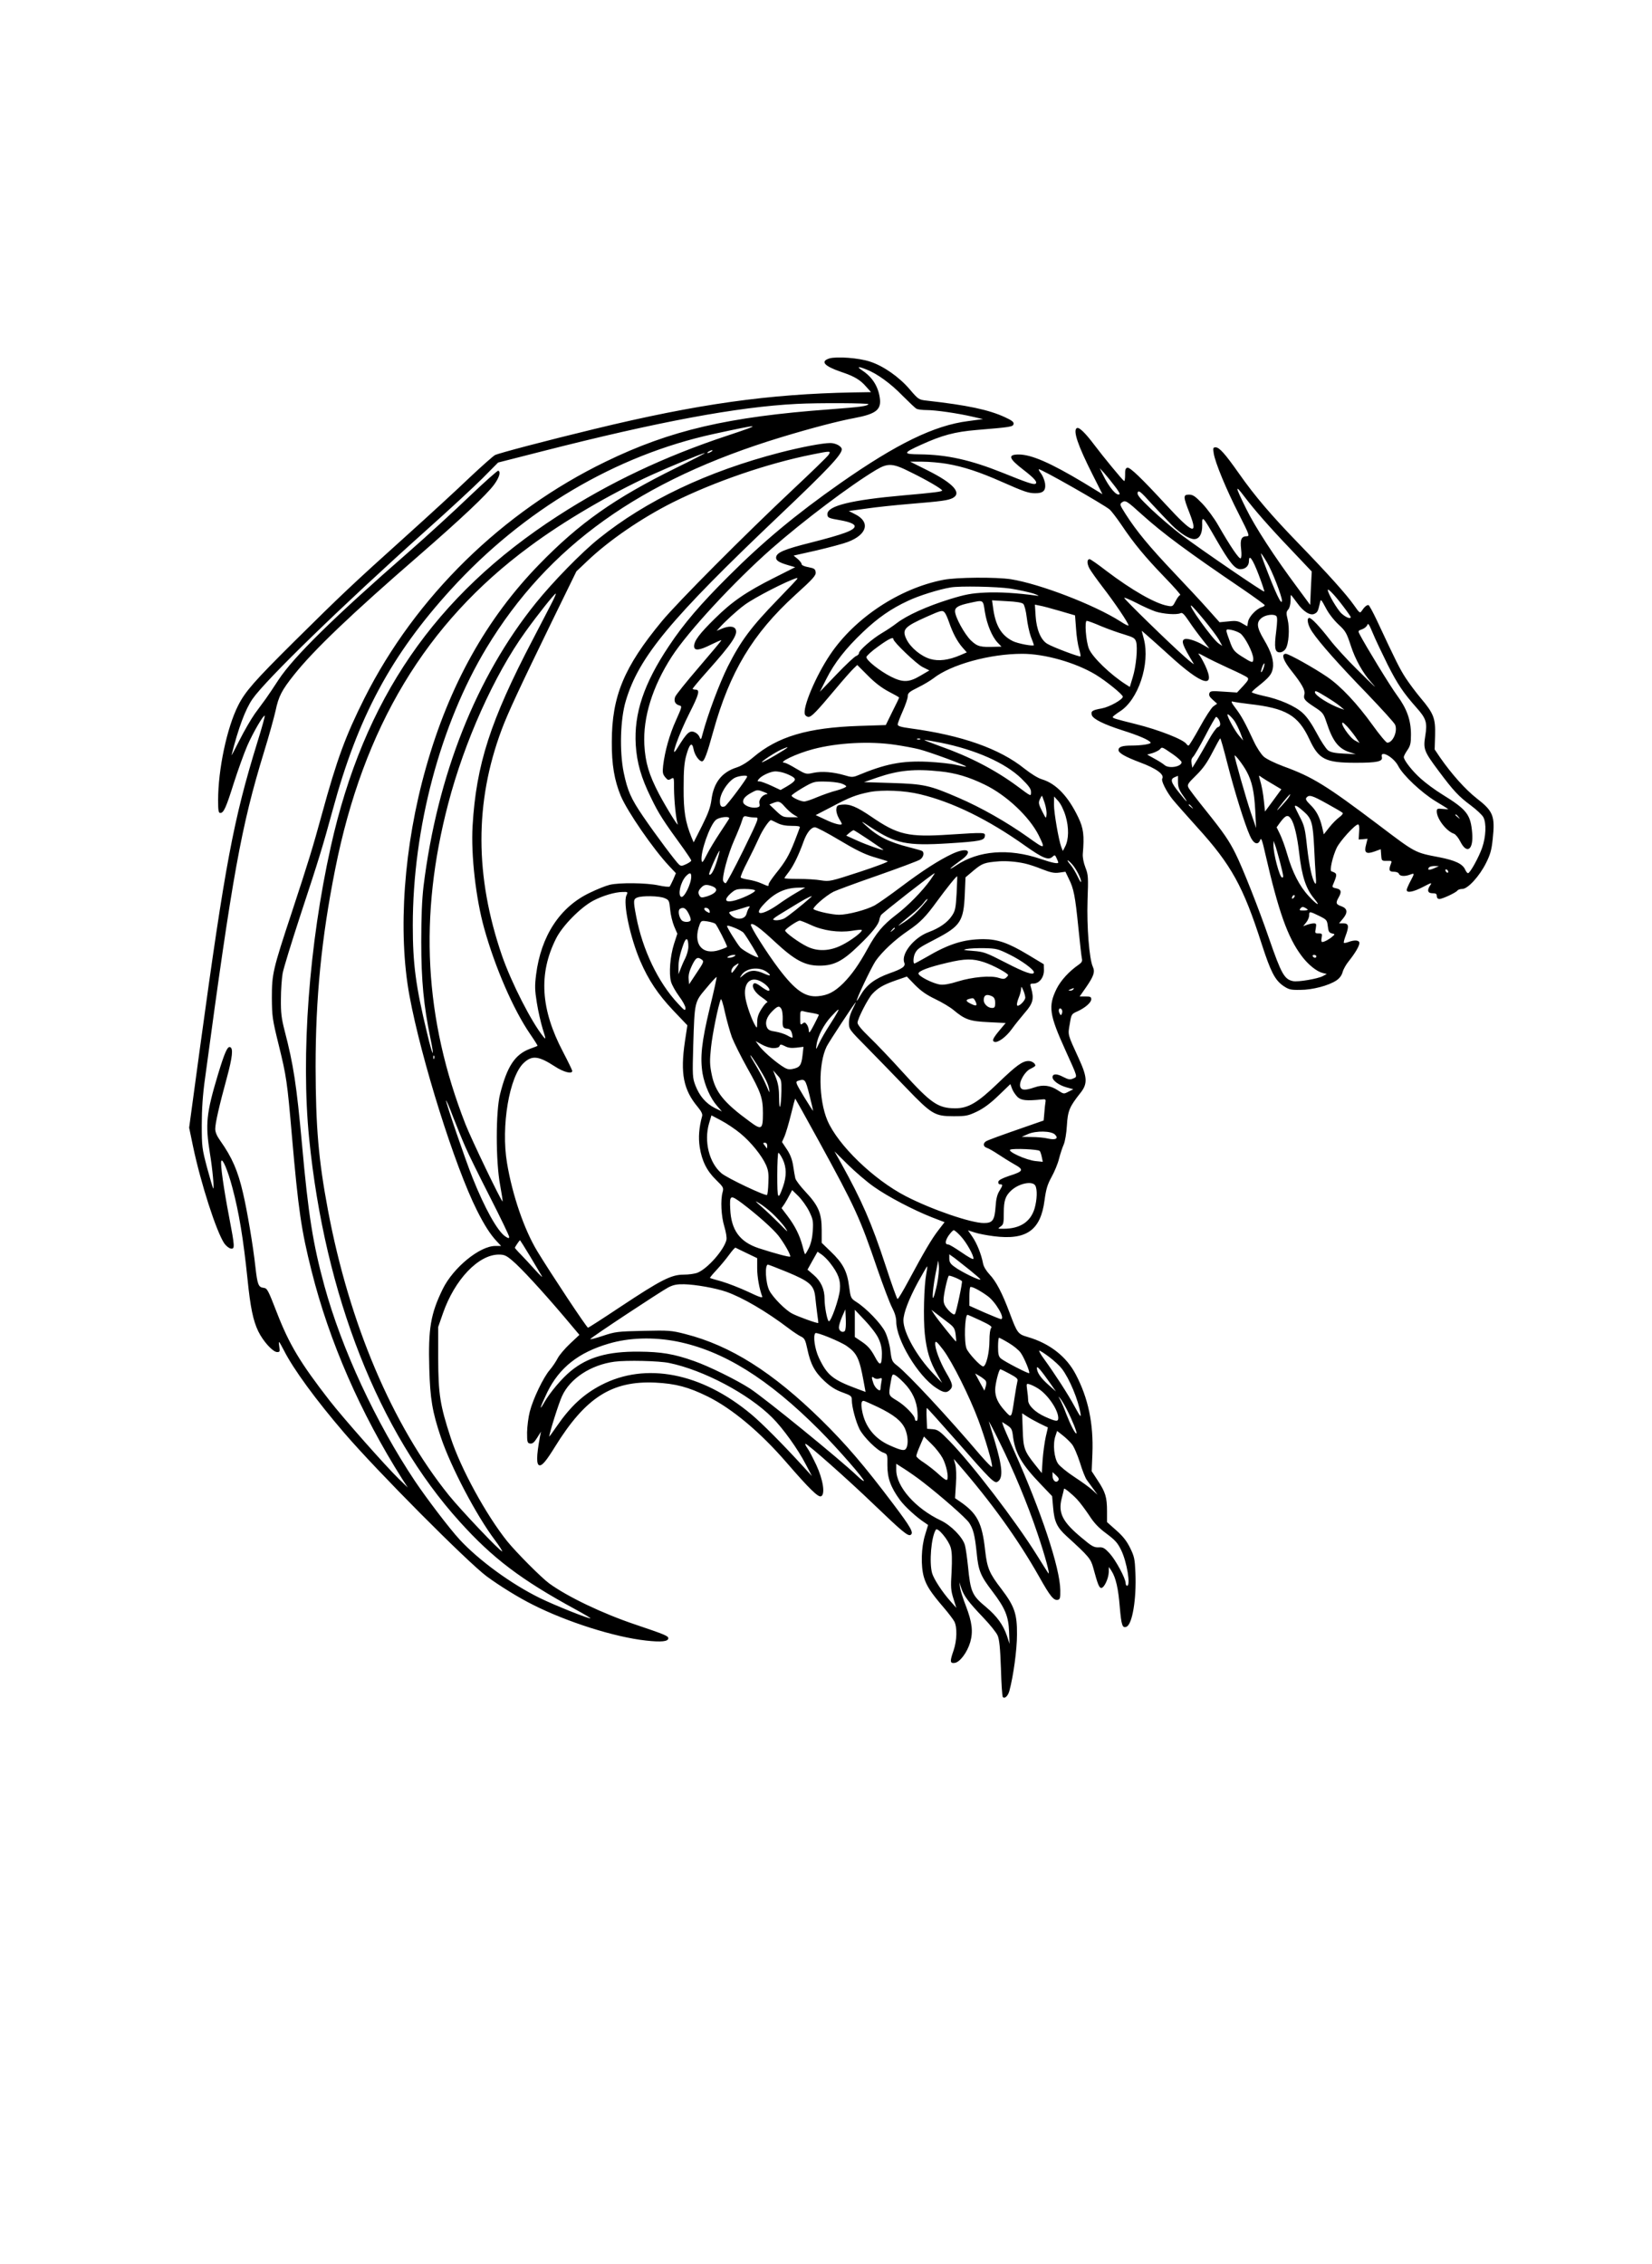
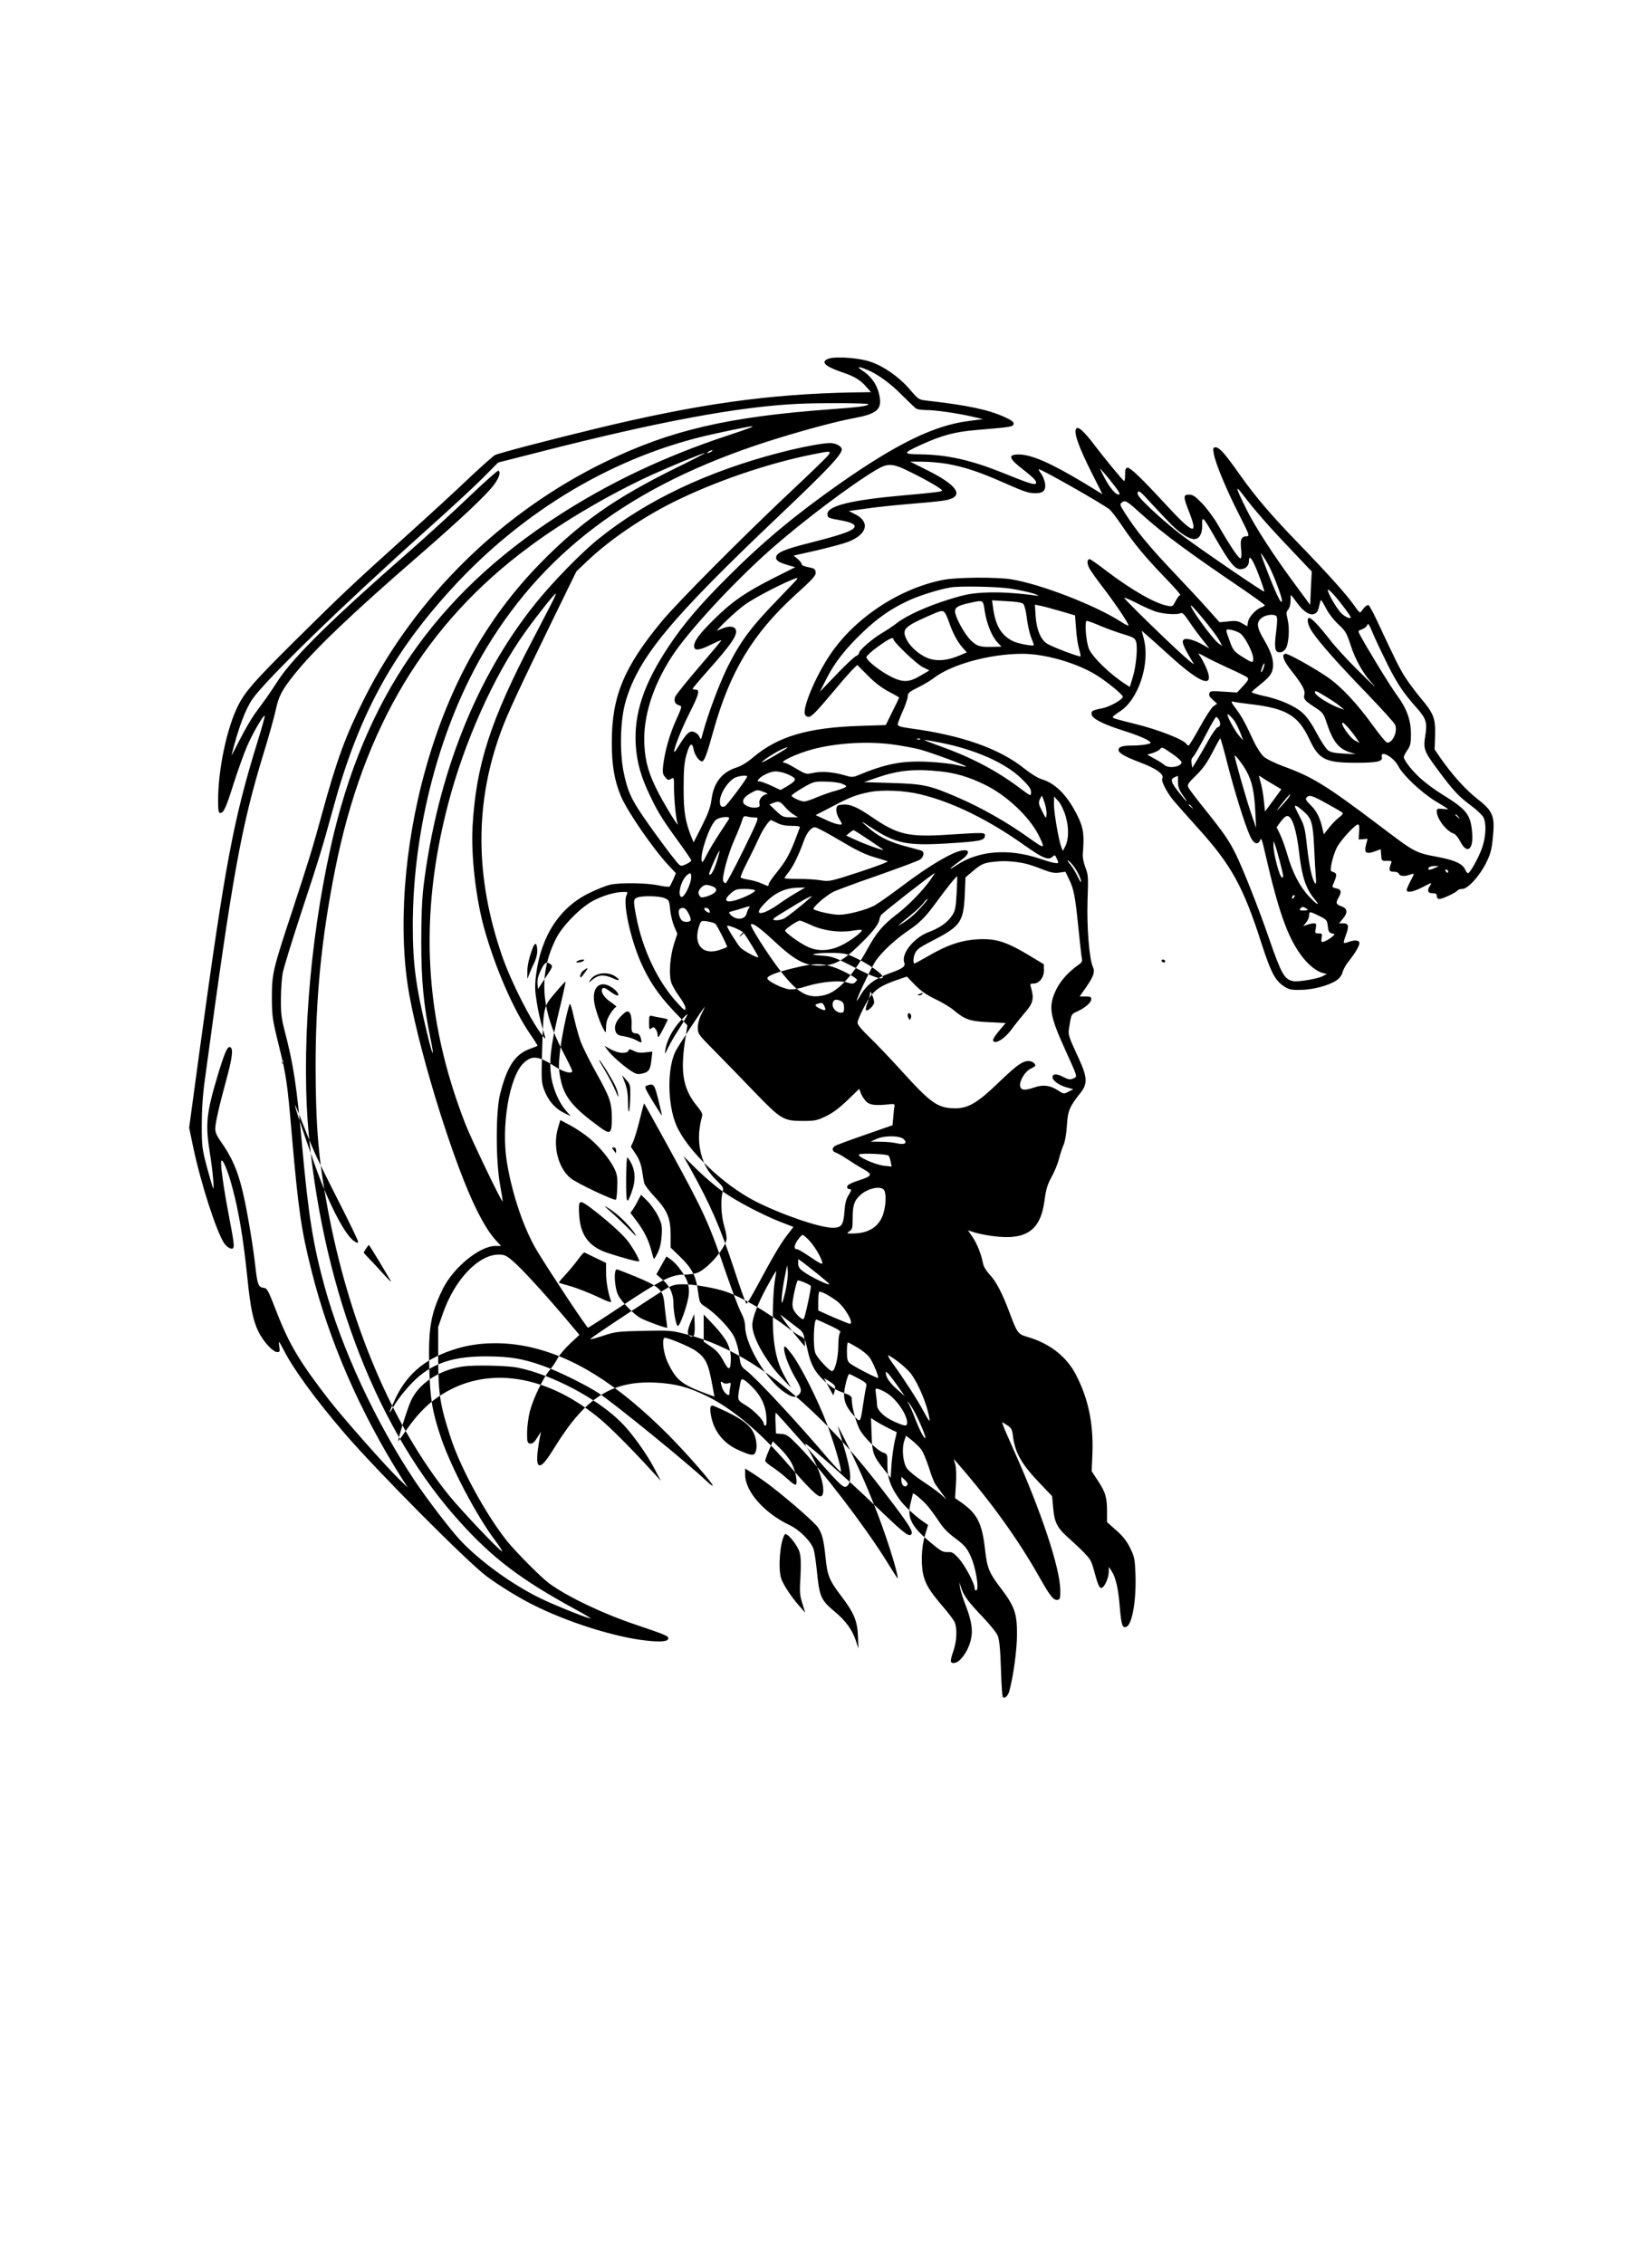
<svg xmlns="http://www.w3.org/2000/svg" version="1.0" width="1152" height="1578.667" viewBox="0 0 1152 1579" preserveAspectRatio="xMidYMid meet">
  <g transform="translate(0,1579) scale(0.1,-0.1)" fill="#000000" stroke="none">
-     <path d="M5783 13290 c-65 -21 -35 -54 86 -95 89 -30 130 -54 172 -103 l33 -37 -125 -2 c-588 -11 -1083 -80 -1804 -255 -339 -82 -665 -168 -694 -182 -14 -8 -93 -78 -176 -156 -82 -79 -280 -261 -440 -405 -378 -340 -457 -415 -784 -739 -279 -277 -342 -349 -391 -446 -79 -156 -140 -447 -140 -662 0 -71 3 -88 15 -88 24 0 40 35 95 210 29 90 71 207 94 260 41 93 113 216 121 208 3 -2 -20 -85 -51 -184 -167 -542 -224 -843 -400 -2129 l-76 -560 27 -130 c54 -257 162 -593 218 -677 13 -18 33 -34 45 -36 30 -5 29 10 -12 225 -37 193 -61 363 -54 385 8 24 46 -66 77 -183 47 -175 77 -360 106 -639 20 -198 39 -290 75 -365 34 -70 102 -145 132 -145 18 0 20 4 15 35 -3 19 -4 35 -2 35 3 0 18 -27 35 -60 65 -129 224 -346 419 -573 227 -265 860 -901 994 -1001 91 -67 225 -150 324 -199 238 -120 568 -225 787 -249 106 -12 156 -7 156 16 0 16 -24 26 -228 95 -230 77 -474 194 -602 287 -54 39 -231 217 -294 295 -147 184 -324 507 -394 722 -74 227 -86 302 -87 552 l0 220 33 95 c82 236 248 410 390 410 37 0 52 -6 94 -42 59 -49 209 -212 361 -391 l107 -127 -66 -62 c-36 -34 -75 -80 -86 -102 -12 -23 -36 -59 -55 -81 -44 -51 -116 -200 -139 -290 -10 -38 -18 -103 -19 -145 0 -69 2 -75 22 -78 16 -2 28 8 48 40 l27 43 -7 -35 c-26 -139 -26 -200 -1 -200 19 0 48 36 106 130 213 344 397 461 700 447 141 -7 231 -31 365 -97 171 -85 366 -248 551 -462 155 -179 219 -242 239 -234 31 12 15 116 -33 219 -23 48 -50 101 -62 117 -12 17 -18 30 -13 30 16 -1 293 -246 478 -424 197 -189 237 -222 255 -211 23 14 4 50 -123 218 -199 264 -329 416 -499 583 -340 334 -635 520 -950 600 -97 25 -114 26 -293 22 -179 -4 -195 -6 -282 -35 -51 -17 -90 -27 -87 -22 8 13 491 332 544 360 35 18 60 23 111 22 80 -2 215 -26 292 -52 114 -40 279 -136 437 -256 30 -23 68 -48 84 -56 26 -12 32 -23 46 -89 22 -105 52 -160 120 -223 42 -39 77 -61 124 -78 61 -22 66 -26 66 -54 0 -48 28 -151 54 -203 28 -55 122 -148 165 -163 30 -11 30 -11 29 -89 0 -89 23 -153 88 -242 34 -46 116 -121 173 -158 l23 -16 -21 -69 c-27 -87 -31 -217 -8 -296 18 -60 48 -106 138 -211 32 -37 65 -81 74 -97 21 -41 18 -134 -5 -201 -27 -78 -26 -92 7 -88 36 4 88 73 109 145 21 74 13 139 -31 254 -19 48 -37 105 -40 126 l-5 38 14 -43 c18 -53 48 -94 153 -204 46 -48 91 -104 100 -125 12 -28 18 -87 23 -230 3 -106 9 -195 13 -199 14 -14 36 7 46 43 28 104 53 287 53 393 1 144 -17 197 -109 318 -84 109 -99 145 -113 267 -21 195 -55 260 -178 344 l-32 22 6 97 c4 59 2 113 -4 137 l-11 40 30 -35 c232 -267 416 -523 564 -784 79 -141 103 -170 132 -164 15 3 18 13 17 68 -2 155 -133 549 -324 975 -37 83 -71 161 -75 174 l-7 23 29 -18 c38 -25 41 -30 48 -89 16 -112 61 -190 191 -325 l81 -85 7 -78 c8 -100 27 -140 95 -202 154 -140 168 -157 185 -220 31 -115 41 -140 56 -140 20 0 50 64 52 109 l1 37 18 -27 c30 -46 48 -124 58 -253 11 -127 18 -148 46 -137 41 15 71 192 63 376 -4 97 -8 115 -37 174 -23 47 -50 82 -97 123 l-64 57 0 75 c0 98 -11 134 -64 214 l-43 66 5 123 c8 210 -29 386 -116 552 -65 125 -183 217 -335 261 -68 20 -73 26 -125 165 -53 142 -96 224 -142 272 -23 25 -41 54 -45 77 -12 63 -42 138 -74 185 l-31 45 47 -15 c27 -9 86 -20 133 -26 228 -29 327 41 354 250 11 80 20 110 49 163 20 36 44 93 52 127 9 35 24 80 33 100 9 21 19 78 22 132 6 103 18 131 95 228 50 63 48 108 -11 237 -80 175 -78 164 -64 243 11 68 12 70 53 88 55 25 97 62 97 85 0 16 -7 19 -40 19 l-41 0 46 66 c53 77 62 106 46 141 -25 54 -43 282 -37 463 6 163 5 179 -15 230 -13 34 -20 71 -18 95 11 129 5 178 -32 255 -70 146 -154 234 -251 264 -29 8 -78 39 -124 75 -172 139 -438 233 -796 281 -67 9 -88 16 -88 27 0 9 16 50 35 93 19 43 35 89 35 104 0 22 10 31 71 61 39 19 87 48 108 64 122 96 393 171 620 171 157 0 371 -61 511 -145 74 -45 190 -139 190 -154 0 -20 -93 -72 -147 -82 -67 -12 -77 -19 -69 -47 9 -27 83 -64 214 -106 111 -35 186 -67 196 -85 6 -10 -64 -21 -133 -21 -65 0 -91 -9 -91 -31 0 -21 46 -47 149 -86 116 -43 173 -85 156 -114 -9 -14 29 -90 72 -144 22 -27 100 -115 172 -195 238 -262 321 -412 450 -815 62 -191 91 -249 149 -290 40 -27 51 -30 120 -29 86 0 198 30 252 66 22 15 37 35 43 58 5 19 24 53 42 75 44 55 75 106 75 128 0 20 -33 23 -76 7 -15 -6 -29 -8 -32 -6 -3 3 3 25 12 49 25 67 22 87 -15 87 l-31 0 26 31 c37 44 34 72 -9 88 -38 13 -42 23 -20 61 23 40 18 57 -16 64 -25 5 -30 9 -24 23 33 78 32 81 -10 96 -14 5 8 102 36 162 23 49 129 165 150 165 7 0 10 -19 7 -52 l-3 -53 31 2 31 3 -10 -40 c-16 -57 -1 -70 58 -49 l44 16 3 -41 c3 -40 4 -41 40 -40 35 1 36 0 27 -23 -16 -42 -11 -53 21 -53 18 0 33 -6 36 -15 7 -17 41 -19 78 -5 32 12 32 10 1 -48 -14 -26 -25 -53 -25 -59 0 -23 47 -14 114 21 57 30 64 32 51 13 -25 -36 -19 -57 15 -57 23 0 30 -4 30 -20 0 -12 7 -20 18 -20 22 0 117 45 126 59 4 6 19 11 34 11 38 0 119 88 165 180 31 62 39 92 47 169 17 160 4 193 -112 283 -78 61 -174 168 -256 286 l-37 55 3 99 c3 118 -9 151 -101 260 -32 38 -79 101 -104 139 -42 65 -67 115 -201 402 -28 59 -54 107 -59 107 -13 0 -28 -13 -44 -37 -15 -22 -16 -22 -56 35 -54 77 -182 219 -382 426 -195 201 -309 334 -422 495 -97 138 -136 181 -162 181 -17 0 -19 -5 -13 -42 10 -65 89 -255 176 -425 72 -142 76 -153 55 -153 -38 0 -48 -23 -40 -89 4 -36 3 -61 -3 -65 -11 -7 -72 83 -157 231 -27 48 -77 115 -110 150 -50 52 -66 63 -93 63 -42 0 -42 -13 4 -130 61 -158 24 -145 -167 62 -170 184 -249 260 -267 256 -13 -3 -17 -15 -16 -50 0 -26 -3 -45 -7 -43 -13 8 -146 170 -207 251 -64 85 -108 128 -123 118 -28 -17 8 -122 110 -324 l69 -137 -131 80 c-232 139 -365 197 -453 197 -79 0 -70 -28 33 -107 74 -57 101 -87 84 -97 -12 -8 -55 6 -233 78 -220 88 -385 125 -573 127 -121 1 -120 9 6 66 149 68 237 91 389 104 240 20 254 22 258 42 3 13 -12 25 -60 47 -112 52 -262 84 -548 116 -53 6 -57 9 -116 78 -73 86 -184 164 -278 194 -78 26 -232 37 -283 22z m259 -77 c73 -28 170 -98 252 -183 44 -44 87 -85 97 -91 10 -5 42 -9 71 -9 63 0 215 -22 319 -46 l74 -17 -104 -14 c-236 -30 -498 -158 -891 -433 -308 -216 -538 -407 -781 -650 -193 -192 -312 -331 -414 -485 -176 -263 -245 -471 -232 -690 8 -126 38 -230 107 -370 53 -110 83 -157 230 -359 27 -38 50 -73 50 -78 0 -5 -16 -16 -35 -25 -29 -14 -37 -14 -50 -3 -21 18 -162 206 -250 335 -86 126 -109 179 -136 307 -30 148 -24 373 15 501 91 305 310 569 1071 1292 337 320 435 424 435 461 0 21 -42 44 -80 44 -54 0 -201 -28 -349 -66 -507 -131 -936 -335 -1266 -601 -121 -97 -319 -300 -439 -449 -416 -516 -687 -1200 -783 -1974 -11 -94 -16 -212 -16 -390 0 -269 17 -444 64 -672 32 -154 15 -127 -24 39 -79 327 -99 482 -99 748 0 679 192 1402 514 1936 430 711 1073 1171 2054 1469 207 63 402 114 511 134 154 29 191 59 178 143 -12 79 -52 142 -119 187 -45 30 -35 33 26 9z m14 -242 c-9 -14 -58 -20 -270 -36 -709 -52 -1112 -146 -1561 -364 -723 -350 -1328 -943 -1684 -1650 -132 -263 -192 -426 -296 -806 -66 -241 -93 -329 -210 -685 -134 -405 -140 -432 -140 -600 1 -127 3 -147 47 -325 55 -223 60 -258 93 -640 45 -516 65 -654 137 -940 123 -491 340 -988 632 -1450 l39 -60 -62 60 c-89 86 -388 424 -483 546 -205 264 -282 392 -368 614 -62 159 -67 170 -93 173 -36 4 -43 23 -57 147 -15 140 -57 390 -86 513 -36 157 -77 250 -159 366 -23 32 -35 60 -35 82 0 40 27 159 81 357 39 144 46 207 22 214 -18 6 -38 -40 -83 -188 -83 -276 -90 -348 -57 -554 18 -108 31 -252 23 -244 -3 3 -22 68 -43 145 -35 133 -37 146 -37 299 0 109 7 213 23 325 192 1425 251 1752 411 2275 34 110 70 240 81 289 21 100 43 142 129 250 137 172 397 421 870 831 292 254 473 424 525 495 36 49 48 90 29 97 -5 2 -95 -78 -200 -178 -104 -100 -295 -275 -424 -388 -527 -460 -804 -733 -909 -893 -33 -51 -73 -110 -88 -131 -16 -21 -50 -69 -77 -105 -26 -37 -75 -121 -108 -187 -33 -66 -57 -111 -54 -100 48 189 96 318 146 390 92 133 629 655 1210 1175 157 140 334 304 394 364 l109 110 306 78 c811 207 1364 310 1776 331 145 8 506 6 501 -2z m-986 -220 c-438 -145 -823 -328 -1180 -559 -858 -555 -1355 -1279 -1584 -2307 -152 -682 -209 -1454 -151 -2035 109 -1092 485 -2049 1051 -2674 230 -255 427 -404 807 -611 59 -32 106 -60 104 -62 -7 -6 -248 90 -352 141 -202 99 -427 264 -561 409 -71 77 -229 285 -311 407 -274 411 -511 921 -632 1363 -79 290 -112 494 -156 987 -38 414 -59 553 -121 791 -22 86 -27 124 -26 220 0 64 6 145 12 180 6 35 63 219 125 409 130 394 154 474 224 730 176 650 408 1081 826 1540 504 553 1148 934 1830 1083 340 74 351 73 95 -12z m-110 -111 c-8 -5 -19 -10 -25 -10 -5 0 -3 5 5 10 8 5 20 10 25 10 6 0 3 -5 -5 -10z m818 -22 c-8 -13 -123 -124 -254 -247 -328 -308 -801 -783 -909 -914 -264 -319 -349 -523 -349 -842 -1 -158 18 -268 63 -377 47 -110 224 -367 335 -486 l49 -52 -18 -43 c-10 -23 -22 -45 -25 -50 -4 -4 -39 -1 -79 8 -84 18 -272 20 -339 4 -26 -6 -89 -31 -140 -56 -208 -99 -340 -301 -374 -570 -10 -79 -9 -109 5 -196 9 -58 28 -140 41 -183 23 -73 23 -77 5 -55 -82 100 -223 376 -289 566 -190 553 -191 1070 -3 1574 43 116 126 294 351 756 l171 350 76 72 c152 145 380 301 600 411 288 143 654 269 968 332 129 26 133 26 115 -2z m-1063 -91 c-430 -212 -674 -384 -955 -673 -369 -379 -629 -846 -790 -1417 -155 -546 -198 -1144 -115 -1593 82 -443 316 -1189 470 -1495 52 -104 94 -169 138 -216 l31 -33 -40 0 c-109 0 -293 -150 -367 -300 -85 -174 -102 -276 -94 -555 6 -212 21 -301 81 -480 69 -205 246 -543 377 -717 32 -43 54 -78 50 -78 -15 0 -289 289 -372 392 -395 491 -694 1196 -843 1989 -66 351 -85 579 -86 999 0 481 41 898 136 1375 197 993 633 1719 1355 2252 239 178 564 368 849 499 137 62 359 154 375 154 5 0 -85 -47 -200 -103z m1888 28 c117 -20 228 -57 382 -125 158 -70 188 -80 235 -80 56 0 74 19 68 68 -4 23 -16 53 -27 68 -12 15 -19 29 -17 31 8 8 454 -246 495 -281 13 -12 49 -59 81 -106 87 -130 165 -224 300 -364 67 -69 117 -126 111 -126 -6 0 -20 -18 -32 -41 -20 -39 -22 -41 -57 -34 -87 16 -249 109 -426 243 -58 45 -111 82 -117 82 -19 0 -20 -28 -3 -62 9 -18 52 -78 94 -133 82 -106 180 -251 180 -267 0 -5 -25 7 -55 27 -183 117 -564 263 -765 295 -105 16 -379 14 -471 -4 -306 -59 -619 -266 -791 -523 -100 -149 -193 -370 -175 -416 3 -9 15 -17 25 -17 21 0 55 35 189 195 55 66 112 130 126 143 l25 24 74 -74 c49 -50 97 -86 146 -112 39 -20 72 -39 72 -41 0 -3 -21 -47 -47 -98 l-46 -94 -186 -6 c-359 -12 -568 -74 -740 -220 -40 -34 -83 -60 -115 -70 -103 -33 -160 -106 -175 -225 -7 -52 -22 -94 -66 -182 l-58 -115 -15 35 c-43 106 -56 182 -55 345 0 125 4 175 19 229 22 79 40 94 50 42 7 -41 39 -86 59 -86 16 0 34 47 79 210 115 414 275 680 570 949 126 114 147 138 144 160 -3 22 -9 27 -50 35 -29 5 -48 14 -48 21 0 8 -13 24 -28 37 l-28 23 160 36 c89 21 187 47 218 59 135 51 159 139 52 193 l-45 23 123 17 c68 10 202 24 298 32 231 19 270 25 303 41 67 35 6 103 -174 193 l-122 61 85 0 c47 0 124 -7 171 -15z m-251 -59 c111 -54 218 -117 218 -127 0 -8 -54 -15 -270 -34 -363 -32 -530 -73 -530 -130 0 -26 5 -29 93 -44 61 -11 97 -26 97 -41 0 -28 -76 -56 -308 -115 -183 -46 -235 -68 -240 -101 -3 -23 19 -37 88 -57 l45 -13 -145 -73 c-199 -100 -297 -168 -416 -286 -107 -105 -144 -155 -144 -192 0 -34 37 -30 120 12 39 19 70 33 70 29 0 -3 -70 -87 -156 -187 -86 -100 -161 -193 -166 -207 -11 -30 0 -52 29 -60 20 -5 19 -9 -23 -103 -46 -101 -78 -217 -90 -317 -5 -47 -3 -59 14 -80 18 -22 23 -23 41 -12 21 12 21 10 21 -70 1 -83 13 -206 25 -243 12 -35 -74 103 -130 208 -70 134 -95 218 -102 342 -10 191 56 406 191 615 113 175 434 522 696 753 222 195 552 444 730 550 83 49 116 47 242 -17z m1420 -94 c23 -29 39 -55 36 -58 -19 -18 -73 45 -117 136 l-22 45 32 -35 c17 -19 49 -59 71 -88z m908 -78 c69 -91 172 -209 325 -369 l143 -151 -6 -116 -5 -117 -90 122 c-157 211 -294 421 -356 548 -79 160 -81 176 -11 83z m-507 -197 c60 -59 121 -97 155 -97 36 0 57 37 56 97 -2 70 3 65 96 -97 94 -163 132 -210 170 -210 35 0 60 23 60 57 0 51 26 14 68 -96 24 -63 41 -115 39 -117 -5 -6 -433 287 -574 392 -61 46 -157 128 -214 182 -84 80 -101 102 -95 118 7 16 20 6 94 -76 48 -52 113 -121 145 -153z m-208 73 c147 -132 314 -256 703 -520 83 -57 152 -107 152 -111 0 -4 -9 -11 -21 -14 -38 -12 -88 -65 -95 -100 l-6 -33 -35 20 c-28 17 -44 20 -96 14 l-62 -6 -75 84 c-41 47 -151 165 -244 263 -173 183 -259 287 -336 407 -41 65 -43 69 -26 82 24 17 32 13 141 -86z m870 -331 c36 -59 105 -237 105 -268 -1 -40 -45 53 -126 267 -13 34 -22 62 -20 62 3 0 21 -27 41 -61z m-3275 -115 c0 -3 -62 -69 -138 -147 -185 -191 -256 -286 -347 -466 -59 -119 -140 -335 -176 -471 -10 -39 -12 -42 -20 -23 -4 12 -17 27 -29 33 -39 21 -58 5 -128 -110 -57 -92 10 98 88 251 65 128 72 159 40 159 -11 0 -20 3 -20 6 0 4 46 59 103 123 172 193 215 257 196 293 -12 22 -48 23 -96 3 l-36 -15 19 21 c39 44 124 122 176 160 67 50 298 169 366 188 1 1 2 -1 2 -5z m1486 -69 c57 -9 130 -25 162 -35 31 -11 43 -18 26 -15 -138 19 -267 27 -364 22 -97 -5 -136 -12 -250 -47 -157 -49 -294 -111 -365 -165 -27 -21 -75 -53 -106 -71 -66 -39 -159 -120 -159 -139 0 -8 -9 -16 -19 -20 -11 -3 -73 -61 -137 -128 l-117 -122 46 91 c56 111 134 211 254 325 105 100 197 164 316 219 73 35 217 80 297 93 64 11 321 6 416 -8z m2320 -122 c30 -39 54 -74 54 -77 0 -15 -33 -3 -63 24 -29 25 -97 141 -97 165 0 15 51 -39 106 -112z m-5512 35 c-15 -29 -78 -152 -141 -272 -294 -562 -393 -870 -418 -1296 -12 -203 23 -508 81 -715 76 -273 203 -565 319 -735 31 -45 55 -83 53 -84 -2 -2 -25 -11 -53 -21 -104 -39 -159 -121 -208 -315 -31 -120 -31 -470 0 -635 11 -60 19 -112 17 -114 -6 -7 -220 438 -259 539 -287 735 -326 1450 -120 2235 113 433 321 897 538 1198 83 116 203 267 212 267 3 0 -7 -24 -21 -52z m5192 -13 c44 -62 93 -92 123 -75 19 10 23 17 36 75 6 29 7 28 41 -35 19 -38 57 -86 88 -115 50 -46 57 -59 86 -147 31 -97 85 -193 144 -258 51 -57 24 -32 -104 95 -67 66 -149 156 -183 200 -73 94 -130 155 -146 155 -21 0 -11 -52 21 -98 52 -77 184 -226 383 -431 102 -107 191 -204 195 -217 18 -46 -17 -124 -55 -124 -8 0 -54 55 -102 122 -108 150 -220 270 -316 336 -92 63 -269 162 -290 162 -34 0 -18 -48 42 -122 69 -87 95 -133 88 -160 -9 -32 1 -44 68 -88 60 -39 65 -45 86 -108 43 -131 82 -182 160 -208 l44 -14 -84 4 c-62 3 -91 9 -110 23 -14 11 -49 64 -78 119 -34 64 -68 114 -98 141 -53 49 -163 97 -275 120 -44 10 -80 21 -80 25 0 4 19 22 42 40 78 62 96 84 104 124 10 53 -9 115 -62 204 -51 86 -54 122 -13 152 28 21 84 27 100 11 8 -8 7 -40 -1 -106 -15 -116 -9 -147 25 -147 15 0 31 10 41 25 22 34 29 141 14 204 -11 45 -10 54 4 70 9 10 16 35 16 59 0 23 1 42 3 42 2 0 21 -25 43 -55z m-988 -60 c57 -18 147 -24 174 -12 13 7 25 -5 59 -55 23 -35 65 -92 93 -127 l50 -64 -44 25 c-49 29 -108 47 -127 41 -29 -10 -17 -43 62 -173 5 -8 -24 14 -64 50 -106 93 -421 401 -421 410 0 5 37 -11 83 -34 45 -24 106 -51 135 -61z m-1190 -2 c14 -87 50 -174 89 -215 l27 -28 -40 -1 c-108 -4 -127 1 -173 44 -45 44 -111 164 -111 204 0 27 23 41 103 58 97 21 92 24 105 -62z m268 55 c8 -8 19 -50 24 -94 5 -44 18 -105 29 -135 12 -30 21 -56 21 -58 0 -11 -113 10 -148 28 -81 41 -121 110 -137 235 l-7 49 102 -6 c68 -3 107 -10 116 -19z m255 -49 l106 -31 7 -93 c3 -51 13 -114 21 -141 8 -26 12 -50 10 -52 -6 -6 -195 65 -232 88 -45 27 -75 100 -81 194 l-5 79 34 -7 c19 -3 82 -20 140 -37z m1007 -64 c42 -51 88 -112 102 -136 l24 -44 -24 16 c-42 27 -229 288 -190 264 6 -4 46 -49 88 -100z m-1809 51 c6 -7 20 -38 30 -68 26 -75 56 -131 92 -173 l31 -35 -44 -19 c-84 -36 -152 -44 -211 -27 -64 19 -136 78 -165 136 -34 70 -18 88 146 161 97 43 105 45 121 25z m1089 -93 c48 -20 121 -46 162 -58 65 -20 75 -26 83 -51 12 -42 0 -173 -24 -249 l-20 -66 -27 17 c-107 68 -233 189 -258 249 -21 51 -32 195 -15 195 7 0 51 -16 99 -37z m1999 -268 c69 -137 110 -197 201 -300 68 -76 77 -104 62 -196 -15 -94 -10 -108 93 -246 103 -138 139 -177 224 -240 40 -30 80 -67 88 -83 22 -42 18 -134 -8 -211 -23 -67 -85 -179 -99 -179 -5 0 -14 11 -20 25 -18 40 -69 64 -180 86 -173 33 -164 29 -422 224 -368 278 -462 336 -665 410 -59 22 -119 51 -138 68 -18 16 -49 63 -69 106 -62 133 -85 175 -126 230 -30 39 -35 52 -22 48 11 -3 62 -11 114 -17 258 -29 343 -78 421 -245 66 -142 111 -165 325 -165 148 0 189 9 181 40 -14 53 82 0 114 -62 33 -65 162 -186 262 -247 48 -29 87 -53 87 -54 0 -2 -18 -1 -40 1 -35 4 -40 2 -40 -17 0 -52 68 -139 120 -156 11 -4 32 -29 45 -56 46 -90 92 -55 82 62 -11 129 -37 162 -210 269 -49 30 -115 79 -148 109 -59 52 -119 129 -119 151 0 6 11 28 25 48 21 31 25 48 25 109 0 101 -29 181 -97 273 -46 62 -219 345 -262 428 -11 21 -9 24 18 33 17 6 33 20 37 31 5 15 13 2 38 -58 18 -44 65 -142 103 -219z m-1027 217 c32 -23 90 -136 90 -175 0 -34 -5 -33 -84 17 -45 29 -57 43 -74 88 -39 106 -39 102 4 95 21 -4 50 -15 64 -25z m-498 -150 c233 -214 331 -241 252 -72 -14 30 -33 63 -42 74 -12 13 0 9 38 -12 30 -17 107 -54 170 -83 63 -28 121 -57 129 -64 11 -11 6 -21 -29 -59 l-43 -46 -93 6 c-84 6 -94 5 -100 -11 -5 -13 1 -26 23 -45 l31 -28 -27 -19 c-14 -11 -57 -77 -95 -147 -38 -69 -73 -126 -77 -126 -4 0 -11 5 -14 10 -20 32 -194 100 -355 140 -145 36 -160 41 -160 49 0 4 22 21 48 38 130 80 214 334 169 506 l-15 58 38 -33 c21 -18 89 -79 152 -136z m-1922 110 c0 -19 160 -172 203 -194 l48 -24 -63 -37 c-79 -47 -122 -48 -204 -7 -81 41 -176 117 -172 138 2 9 39 43 83 74 75 54 105 68 105 50z m2580 -207 c-6 -15 -13 -26 -15 -23 -3 2 1 19 8 37 6 17 13 28 15 23 1 -5 -2 -22 -8 -37z m439 -195 c36 -22 80 -51 96 -65 l30 -25 -27 9 c-80 29 -178 91 -178 113 0 14 12 9 79 -32z m-639 -170 c10 -15 28 -51 40 -81 l20 -54 -30 35 c-27 31 -80 127 -80 146 0 10 29 -16 50 -46z m-110 11 c15 -29 12 -48 -8 -53 -9 -3 -37 -42 -62 -87 -25 -45 -61 -107 -80 -139 l-35 -57 -5 30 c-4 21 -1 35 11 47 9 9 48 76 85 147 37 72 71 131 75 131 5 0 13 -9 19 -19z m895 -48 c15 -16 40 -47 57 -71 l30 -44 -32 17 c-37 19 -109 125 -85 125 2 0 16 -12 30 -27z m-2978 -89 c-3 -3 -12 -4 -19 -1 -8 3 -5 6 6 6 11 1 17 -2 13 -5z m2142 -167 c49 -192 121 -424 157 -504 25 -59 58 -72 73 -30 6 17 14 -4 35 -98 92 -402 156 -583 254 -713 44 -59 103 -107 146 -118 l29 -7 -28 -15 c-36 -19 -172 -42 -207 -35 -61 12 -82 50 -168 298 -68 199 -186 497 -233 590 -46 93 -85 149 -206 300 -62 77 -118 150 -123 162 -10 20 -4 29 53 85 48 47 77 88 114 160 28 54 52 98 55 98 3 0 25 -78 49 -173z m-1999 143 c244 -49 451 -141 563 -250 51 -50 67 -72 67 -93 0 -33 3 -34 -95 39 -157 116 -336 208 -540 280 -66 24 -115 43 -109 43 7 1 58 -8 114 -19z m-315 -15 c55 -8 129 -22 165 -31 71 -18 333 -114 327 -121 -2 -2 -33 4 -68 12 -35 9 -125 18 -199 22 -183 8 -295 -14 -496 -98 -27 -10 -40 -10 -85 4 -79 23 -157 29 -216 17 -51 -11 -53 -11 -121 29 -37 23 -74 41 -80 41 -53 0 80 64 198 95 170 45 396 57 575 30z m-834 -70 c-52 -31 -96 -54 -98 -51 -5 5 95 71 137 89 66 29 54 17 -39 -38z m2772 2 c31 -22 57 -46 57 -53 0 -32 -90 -47 -120 -19 -9 8 -40 28 -68 43 l-52 29 39 11 c21 7 44 19 51 27 14 17 13 17 93 -38z m510 -116 c38 -69 54 -142 61 -276 l6 -120 -36 105 c-32 93 -115 385 -114 400 1 11 59 -64 83 -109z m-2137 -1 c108 -11 201 -39 310 -92 152 -73 312 -224 377 -353 49 -100 47 -101 -77 -12 -147 104 -324 205 -482 273 -201 87 -240 96 -464 103 l-195 6 95 33 c147 50 259 61 436 42z m-1085 -12 c19 -6 44 -18 57 -26 27 -18 19 -31 -43 -68 l-42 -24 -64 30 c-35 16 -72 30 -83 30 -16 0 -16 2 -5 16 20 25 81 53 115 54 17 0 46 -5 65 -12z m-261 -24 c0 -13 -142 -203 -156 -208 -24 -9 -34 2 -34 35 0 50 47 128 98 161 25 16 92 25 92 12z m3005 -38 c0 -34 8 -55 32 -90 47 -66 33 -57 -26 18 -56 70 -62 92 -28 106 12 5 22 9 22 9 0 1 0 -19 0 -43z m666 -18 l55 -33 -57 -78 -57 -77 -7 67 c-6 61 -15 111 -32 168 -5 18 -5 19 18 2 13 -9 49 -31 80 -49z m-3018 9 c21 -7 38 -16 38 -22 0 -5 -30 -18 -66 -28 -37 -9 -98 -31 -137 -47 -39 -17 -79 -30 -90 -30 -25 0 -88 29 -88 41 0 5 35 29 77 54 74 43 81 45 153 44 41 0 92 -6 113 -12z m-533 -62 c19 -7 27 -14 18 -14 -30 -2 -59 -38 -52 -65 4 -19 1 -24 -19 -28 -38 -7 -92 14 -95 38 -3 22 17 44 63 68 35 19 39 19 85 1z m1088 -15 c225 -54 474 -176 730 -358 123 -87 163 -104 191 -78 16 15 19 14 29 -9 7 -14 12 -28 12 -30 0 -12 -43 -3 -125 25 -221 75 -432 58 -587 -46 -28 -19 -46 -28 -39 -20 7 8 37 31 66 52 97 66 58 101 -54 49 -92 -43 -210 -119 -356 -229 -77 -58 -161 -117 -186 -131 -58 -31 -186 -65 -248 -65 -45 0 -149 22 -177 38 -15 8 82 94 139 123 18 9 155 60 305 112 151 53 285 103 298 112 24 16 32 49 14 60 -5 3 -44 14 -87 25 -146 37 -221 75 -308 155 -36 32 -31 31 39 -16 173 -113 248 -129 540 -111 221 14 250 20 254 50 4 27 1 27 -248 11 -286 -19 -359 -2 -544 125 -103 70 -151 90 -206 84 -30 -3 -35 -7 -38 -31 -2 -16 6 -43 17 -63 12 -19 21 -37 21 -40 0 -13 -54 0 -113 29 l-69 32 110 57 c128 68 172 85 267 104 90 17 243 11 353 -16z m2572 -17 c-5 -10 -29 -38 -52 -63 -46 -50 -41 -38 16 33 38 47 55 62 36 30z m-1705 -43 c9 -27 15 -63 13 -81 -3 -31 -3 -31 -31 24 -24 47 -26 59 -16 81 7 14 13 26 15 26 1 0 10 -22 19 -50z m1969 -5 c55 -30 104 -59 109 -64 5 -5 -5 -18 -23 -31 -17 -12 -49 -44 -70 -71 l-38 -48 -12 52 c-17 70 -41 115 -84 156 -27 27 -33 38 -25 48 19 22 39 16 143 -42z m-1823 -86 c24 -80 23 -165 -4 -215 l-15 -29 -11 27 c-18 49 -51 238 -51 296 l1 57 29 -32 c17 -19 38 -61 51 -104z m-1958 64 c18 -20 45 -45 62 -55 l30 -18 -53 0 c-49 0 -57 3 -100 44 l-47 45 25 10 c40 16 49 13 83 -26z m2838 0 c13 -16 12 -17 -3 -4 -10 7 -18 15 -18 17 0 8 8 3 21 -13z m781 -33 c56 -49 64 -79 73 -255 3 -71 8 -159 11 -195 4 -47 2 -61 -6 -50 -20 30 -39 117 -55 255 -13 124 -19 148 -50 207 -19 37 -35 70 -35 73 0 13 21 2 62 -35z m1079 -37 c13 -16 12 -17 -3 -4 -10 7 -18 15 -18 17 0 8 8 3 21 -13z m-4901 -5 c24 1 21 -8 -87 -229 -62 -126 -117 -229 -123 -229 -6 0 -13 7 -17 15 -10 27 33 187 77 286 23 52 47 111 53 132 11 36 13 38 42 31 16 -4 41 -6 55 -6z m3734 -10 c22 -33 43 -122 56 -235 19 -167 48 -253 106 -322 48 -58 18 -43 -39 19 -65 70 -114 166 -151 295 -14 50 -37 111 -50 138 l-23 47 23 32 c40 54 56 59 78 26z m-3921 0 c-4 -7 -33 -51 -64 -98 -31 -47 -72 -114 -90 -150 -29 -57 -34 -62 -37 -39 -7 58 55 236 97 278 24 24 109 32 94 9z m337 -28 c27 -14 59 -20 101 -20 45 0 60 -3 56 -12 -2 -7 -19 -51 -37 -98 -38 -96 -63 -140 -132 -225 -26 -33 -48 -65 -48 -72 0 -16 1 -17 -51 6 -24 11 -65 22 -92 26 -26 4 -50 11 -52 15 -3 5 18 55 48 112 29 57 65 131 80 165 24 55 71 123 83 123 3 0 22 -9 44 -20z m434 -120 c110 -66 173 -97 235 -116 47 -14 93 -28 101 -31 8 -3 -79 -36 -195 -74 -205 -67 -211 -68 -270 -59 -33 6 -104 10 -157 10 -54 0 -98 2 -98 5 0 3 15 24 33 47 31 42 67 115 101 210 22 61 52 98 79 98 12 0 89 -41 171 -90z m203 4 c54 -37 100 -68 102 -70 13 -12 -115 33 -181 63 l-77 35 22 19 c12 10 25 18 29 19 4 0 51 -30 105 -66z m2869 -154 c27 -108 27 -110 15 -110 -17 0 -62 169 -60 228 l0 27 10 -25 c6 -14 21 -68 35 -120z m-3927 4 c-20 -65 -42 -104 -54 -93 -3 3 12 42 32 87 20 45 38 80 40 78 2 -2 -6 -34 -18 -72z m2146 -16 c28 -6 83 -24 124 -41 59 -23 84 -28 118 -23 l43 6 23 -48 c35 -69 45 -121 67 -340 11 -108 22 -207 25 -219 4 -16 -2 -27 -21 -40 -68 -47 -126 -110 -156 -170 -59 -121 -51 -179 62 -428 88 -195 85 -183 54 -197 -22 -10 -32 -8 -70 11 -44 24 -74 23 -74 -2 0 -23 43 -55 95 -70 l50 -14 -34 -17 c-32 -17 -33 -17 -73 9 -53 35 -104 42 -164 21 -64 -22 -91 -21 -99 4 -11 33 31 106 70 125 19 9 35 19 35 23 0 16 -25 32 -47 32 -43 0 -85 -31 -211 -152 -145 -140 -210 -178 -302 -178 -119 1 -168 35 -363 250 -82 91 -187 201 -233 245 -55 53 -84 88 -84 102 0 27 72 168 103 201 39 42 78 64 160 93 l81 28 57 -59 c42 -42 80 -69 141 -98 46 -22 103 -56 127 -76 80 -67 113 -79 245 -85 l119 -6 -37 -44 c-52 -62 -60 -80 -42 -87 24 -9 82 33 122 89 21 29 62 80 91 114 57 65 65 97 44 171 -9 30 -8 32 15 32 41 0 74 42 74 92 l-1 43 -113 68 c-135 81 -210 107 -309 107 -137 -1 -240 -33 -398 -126 -42 -24 -79 -44 -82 -44 -11 0 -8 50 5 73 16 30 29 39 141 97 175 91 197 125 205 313 l5 118 58 49 c59 49 75 55 179 63 49 3 116 -2 175 -15z m331 -5 c28 -31 64 -100 63 -123 0 -8 -10 8 -23 35 -13 28 -35 65 -50 83 -34 39 -25 43 10 5z m2525 -29 c-35 -15 -48 -13 -36 5 3 6 21 11 38 11 l32 -1 -34 -15z m99 -25 c0 -6 -4 -7 -10 -4 -5 3 -10 11 -10 16 0 6 5 7 10 4 6 -3 10 -11 10 -16z m-5280 -33 c0 -51 -51 -153 -71 -141 -24 15 -3 103 33 143 27 28 38 28 38 -2z m1668 -23 c-54 -76 -157 -182 -241 -245 -90 -69 -137 -125 -197 -235 -61 -111 -110 -180 -169 -240 -62 -61 -108 -85 -177 -91 -90 -8 -159 41 -273 191 -84 111 -202 298 -195 309 10 15 61 -21 168 -121 138 -128 208 -166 311 -166 100 0 161 31 273 140 94 90 139 147 144 180 2 11 7 25 11 32 9 15 365 293 375 293 2 0 -12 -21 -30 -47z m183 -94 c-6 -102 -9 -120 -32 -155 -32 -48 -86 -86 -163 -115 -103 -38 -194 -152 -170 -213 10 -26 -11 -42 -105 -75 -99 -36 -157 -79 -197 -147 -14 -24 -27 -44 -29 -44 -10 0 101 233 131 278 46 65 134 148 227 211 84 57 123 97 202 206 63 86 136 178 140 173 1 -2 -1 -55 -4 -119z m-1683 37 c18 -18 -6 -41 -59 -58 -34 -10 -42 -9 -50 3 -14 22 -11 37 12 60 16 16 28 20 52 15 18 -4 38 -12 45 -20z m562 -34 c-36 -21 -88 -55 -116 -75 -116 -83 -186 -88 -111 -7 75 82 149 118 247 119 l45 1 -65 -38z m-285 18 c8 -12 -103 -64 -157 -74 -53 -10 -59 10 -15 51 34 30 42 33 101 33 36 0 68 -5 71 -10z m-897 -35 c-25 -54 26 -294 97 -459 57 -132 124 -232 229 -343 l99 -104 -17 -112 c-33 -224 -11 -337 89 -457 25 -30 35 -50 31 -64 -22 -80 -27 -149 -17 -216 15 -97 50 -167 115 -230 50 -49 53 -54 45 -84 -16 -55 -10 -170 12 -241 12 -41 18 -78 14 -94 -17 -69 -130 -198 -200 -227 -19 -8 -63 -14 -99 -14 -86 0 -159 -38 -441 -225 -120 -80 -221 -145 -225 -145 -9 0 -260 379 -353 532 -92 151 -175 394 -212 617 -43 255 16 604 117 698 58 54 103 49 217 -25 61 -40 121 -55 121 -31 0 5 -29 65 -64 132 -157 298 -172 546 -49 791 45 90 171 217 259 264 69 36 151 60 206 61 37 1 37 0 26 -24z m4654 -17 c-7 -7 -12 -8 -12 -2 0 14 12 26 19 19 2 -3 -1 -11 -7 -17z m-4388 -2 c31 -13 33 -17 39 -80 3 -36 16 -88 28 -117 l22 -51 -23 -71 c-27 -85 -37 -205 -21 -264 6 -23 32 -68 56 -101 25 -33 45 -70 45 -83 -1 -21 -7 -18 -52 31 -139 148 -248 377 -292 609 -21 109 -20 120 7 131 34 14 154 12 191 -4z m1025 10 c-62 -56 -169 -141 -191 -152 -16 -8 -44 -14 -61 -12 -30 3 -23 9 93 79 109 67 142 85 159 88 2 1 2 -1 0 -3z m795 -38 c-54 -65 -95 -104 -149 -140 -62 -40 -55 -33 51 54 34 27 71 63 83 79 12 16 24 29 28 29 3 0 -2 -10 -13 -22z m-1231 -40 c-6 -7 -13 -25 -17 -40 -11 -45 -79 -48 -115 -4 -11 13 -8 16 16 21 15 4 46 13 68 20 52 17 60 18 48 3z m3897 -13 c0 -3 -14 -5 -31 -5 -27 0 -30 2 -19 15 9 11 17 12 31 4 10 -5 19 -12 19 -14z m-4318 -27 c11 -21 17 -42 13 -48 -9 -14 -50 -13 -63 3 -19 23 -26 68 -11 78 24 15 41 6 61 -33z m146 19 c3 -16 1 -17 -17 -7 -25 13 -28 33 -4 28 10 -2 19 -11 21 -21z m4252 -35 c52 -26 55 -29 60 -72 4 -36 9 -45 28 -50 23 -5 23 -6 5 -21 -22 -20 -58 -39 -72 -39 -6 0 -8 12 -4 30 5 27 3 30 -21 30 -25 0 -27 2 -20 35 5 31 4 35 -14 35 -11 0 -33 -5 -47 -10 l-27 -10 21 26 c12 15 21 37 21 50 0 29 2 29 70 -4z m-4212 -55 c11 -8 82 -148 82 -161 0 -2 -23 -12 -51 -21 -124 -42 -191 44 -140 178 10 25 14 27 53 21 24 -4 49 -11 56 -17z m666 -8 c85 -40 195 -55 285 -41 36 6 67 9 70 6 10 -10 -74 -74 -139 -106 -83 -42 -169 -46 -243 -9 -56 27 -152 97 -152 111 0 11 84 68 101 69 7 1 41 -13 78 -30z m-468 -56 c25 -32 105 -165 102 -169 -8 -7 -104 45 -125 67 -23 26 -93 138 -93 150 0 13 102 -29 116 -48z m1054 33 c0 -2 -8 -10 -17 -17 -16 -13 -17 -12 -4 4 13 16 21 21 21 13z m-1440 -129 c0 -21 -10 -56 -21 -79 -12 -23 -27 -58 -34 -77 l-14 -36 0 45 c-1 47 10 96 36 168 18 49 33 40 33 -21z m2241 -55 c83 -41 169 -104 169 -123 0 -24 -62 -3 -197 67 -138 71 -153 76 -228 82 -67 5 -74 7 -45 13 19 4 76 7 125 6 84 -2 95 -5 176 -45z m-1921 -12 c-8 -5 -24 -10 -35 -10 -17 0 -17 2 -5 10 8 5 24 10 35 10 17 0 17 -2 5 -10z m4060 0 c0 -5 -4 -10 -9 -10 -6 0 -13 5 -16 10 -3 6 1 10 9 10 9 0 16 -4 16 -10z m-4286 -23 c16 -12 13 -19 -36 -92 l-53 -80 -3 39 c-2 26 5 55 23 92 27 56 39 63 69 41z m1969 -18 c61 -20 167 -77 167 -90 0 -4 -7 -12 -15 -19 -11 -9 -22 -9 -51 0 -54 18 -183 6 -284 -25 -57 -18 -97 -25 -123 -22 -51 7 -152 58 -152 77 0 18 71 45 200 75 125 30 179 30 258 4z m-1713 -12 c0 -2 -11 -18 -25 -37 -22 -29 -25 -31 -25 -13 0 12 10 29 22 37 23 16 28 19 28 13z m196 -55 c37 -27 28 -33 -18 -12 -61 28 -100 25 -140 -7 -33 -28 -33 -28 -17 -3 31 49 122 60 175 22z m-397 -253 c-57 -237 -68 -344 -50 -456 15 -83 55 -174 102 -227 l33 -38 -51 25 c-62 32 -106 84 -134 157 -20 52 -21 67 -15 280 10 306 8 300 91 398 37 45 70 80 72 78 2 -2 -19 -100 -48 -217z m367 180 c38 -23 63 -59 42 -59 -7 0 -31 14 -52 30 -27 20 -43 27 -50 20 -19 -19 8 -64 58 -97 26 -18 43 -33 37 -33 -6 0 -25 -21 -41 -47 -22 -34 -30 -60 -30 -92 -1 -45 -1 -45 -15 -21 -24 41 -56 131 -66 184 -21 111 36 166 117 115z m1834 -106 c0 -24 -52 -72 -58 -53 -2 6 3 29 12 51 9 21 16 49 17 62 1 19 2 19 14 -8 8 -16 14 -40 15 -52z m335 57 c-3 -5 -14 -10 -23 -9 -14 0 -13 2 3 9 27 11 27 11 20 0z m-564 -50 c13 -8 19 -21 19 -45 0 -29 -4 -35 -22 -35 -29 0 -58 28 -58 55 0 36 22 45 61 25z m-1817 -285 c15 -38 62 -133 105 -210 97 -173 111 -212 111 -319 0 -114 -9 -120 -91 -59 -181 132 -241 206 -266 328 -14 68 -15 96 -5 190 10 94 49 287 68 335 4 8 17 -32 29 -90 13 -58 35 -136 49 -175z m1696 256 c18 -35 11 -41 -25 -24 -39 18 -44 29 -17 36 29 8 31 7 42 -12z m-855 -61 c-16 -31 -25 -66 -25 -94 0 -44 2 -47 128 -174 70 -71 192 -197 272 -280 178 -185 199 -197 330 -197 86 0 101 3 162 32 46 22 93 56 151 112 l83 80 12 -33 c7 -18 24 -43 38 -57 26 -24 62 -28 169 -17 25 3 29 0 26 -17 -2 -11 -6 -45 -8 -75 l-5 -55 -92 -32 c-219 -76 -302 -106 -313 -115 -20 -16 -15 -36 10 -44 12 -4 47 -24 77 -44 30 -20 81 -52 113 -70 70 -39 66 -49 -38 -82 -47 -16 -71 -29 -73 -40 -2 -11 3 -18 12 -18 21 0 20 -6 -5 -47 -15 -24 -23 -57 -26 -106 -7 -98 -20 -117 -82 -117 -90 0 -364 94 -544 187 -225 116 -473 356 -547 528 -62 146 -65 396 -5 517 16 32 197 308 203 308 1 0 -9 -22 -23 -50z m-495 1 c5 -11 9 -42 8 -70 -3 -55 2 -64 34 -66 15 -1 24 -11 30 -30 4 -16 6 -31 4 -32 -2 -2 -19 5 -37 16 -19 10 -56 22 -82 26 -37 5 -51 12 -59 30 -15 33 -2 73 37 112 38 38 50 41 65 14z m1956 -28 c-7 -17 -8 -17 -17 0 -12 21 -2 44 13 29 6 -6 8 -19 4 -29z m-1567 6 c-6 -12 -31 -53 -55 -90 -25 -38 -56 -92 -70 -121 -25 -53 -26 -53 -20 -15 8 60 51 142 102 197 51 55 61 61 43 29z m-171 -5 c23 -4 42 -9 42 -13 -1 -3 -16 -35 -35 -71 -27 -51 -34 -60 -35 -39 0 14 -6 34 -14 44 -12 16 -16 17 -30 6 -14 -12 -16 -8 -16 39 0 49 1 52 23 47 12 -4 41 -9 65 -13z m-275 -244 c24 0 40 5 43 15 5 13 10 12 37 -1 22 -12 45 -15 80 -11 l50 6 -7 -62 c-8 -68 -19 -83 -72 -93 -26 -5 -41 0 -76 24 -60 41 -134 108 -158 142 l-21 29 43 -24 c25 -14 59 -25 81 -25z m-2366 -72 c-3 -8 -6 -5 -6 6 -1 11 2 17 5 13 3 -3 4 -12 1 -19z m2256 -50 c58 -95 73 -126 81 -168 5 -27 1 -22 -17 22 -22 52 -48 101 -99 186 -11 17 -17 32 -15 32 3 0 25 -33 50 -72z m166 -176 c-2 -112 -15 -157 -16 -52 0 62 -6 100 -21 140 l-21 55 29 -33 c28 -30 30 -37 29 -110z m195 -27 c14 -57 26 -108 26 -112 0 -4 -28 40 -63 97 -59 98 -62 105 -42 112 49 15 51 12 79 -97z m67 -325 c255 -466 284 -529 409 -895 40 -115 85 -235 101 -265 19 -36 29 -70 29 -98 0 -126 151 -378 277 -461 52 -35 74 -38 97 -15 24 23 20 43 -25 119 -45 77 -82 176 -77 209 2 17 13 7 56 -49 63 -84 183 -324 245 -490 47 -125 101 -309 95 -325 -2 -6 -38 32 -82 82 -223 263 -503 564 -579 623 -36 28 -39 34 -48 105 -5 44 -20 97 -36 130 -28 58 -132 166 -202 210 -38 25 -39 27 -50 108 -13 105 -43 162 -128 243 l-63 61 0 91 c0 116 -23 169 -114 266 -36 38 -67 80 -70 93 -3 13 -10 52 -15 87 -7 45 -21 81 -44 115 l-34 51 18 40 c9 22 30 91 45 153 15 62 28 111 30 109 2 -2 76 -135 165 -297z m-2466 -40 c20 -47 97 -203 171 -348 74 -145 134 -270 134 -278 0 -12 -4 -12 -26 2 -55 36 -144 196 -229 409 -50 124 -185 520 -185 539 1 6 23 -45 49 -114 27 -69 65 -163 86 -210z m1918 95 c74 -61 149 -154 179 -221 16 -37 19 -62 16 -124 -1 -43 -6 -81 -9 -84 -10 -10 -278 117 -318 151 -86 73 -123 222 -87 347 l17 57 68 -36 c38 -20 98 -60 134 -90z m2194 -8 c27 -27 5 -40 -48 -28 -24 6 -75 11 -114 11 l-70 1 45 20 c57 24 161 22 187 -4z m-2007 -79 c0 -12 -1 -19 -3 -17 -1 2 -9 12 -16 22 -12 14 -11 17 3 17 10 0 16 -8 16 -22z m1900 -35 c5 -4 11 -23 15 -42 l7 -34 -49 5 c-66 6 -203 69 -177 80 23 10 194 2 204 -9z m-1156 -250 c97 -69 275 -162 407 -214 l86 -33 -43 -56 c-46 -59 -100 -151 -208 -352 -38 -71 -72 -128 -77 -128 -4 0 -41 103 -82 229 -100 305 -167 457 -312 719 l-46 82 93 -92 c52 -51 133 -121 182 -155z m-636 192 c27 -57 28 -118 2 -192 -35 -99 -40 -89 -40 80 0 86 4 157 8 157 4 0 18 -20 30 -45z m1762 -184 c15 -28 12 -99 -5 -159 -28 -94 -102 -142 -217 -142 -41 0 -42 0 -20 16 20 13 22 24 22 95 0 85 11 118 52 156 54 50 148 69 168 34z m-1578 -178 c27 -56 30 -69 26 -135 -3 -49 -12 -89 -27 -121 -13 -26 -25 -46 -27 -44 -3 2 -11 29 -19 61 -19 71 -51 136 -104 206 l-41 54 21 30 c11 17 27 46 36 64 l17 32 43 -42 c24 -24 58 -71 75 -105z m-465 53 c103 -78 212 -175 251 -224 41 -53 89 -138 82 -146 -6 -5 -111 23 -221 59 -131 44 -191 127 -197 273 -5 99 0 101 85 38z m209 -69 c30 -28 69 -71 87 -96 28 -41 24 -39 -38 25 -39 39 -95 92 -125 118 -47 41 -50 44 -17 25 21 -12 63 -44 93 -72z m1314 -159 c41 -44 94 -140 88 -158 -2 -6 -39 15 -82 45 -44 30 -85 55 -92 55 -25 0 -25 22 0 61 15 21 31 39 37 39 6 0 28 -19 49 -42z m-3004 -140 c37 -62 74 -124 82 -138 8 -14 -11 4 -44 40 -32 36 -78 85 -101 109 -24 24 -43 46 -43 48 0 6 32 53 36 53 1 0 33 -51 70 -112z m1511 22 l73 -35 0 -70 c0 -62 15 -144 35 -197 5 -13 -20 -5 -97 32 -58 27 -140 59 -184 72 -43 12 -81 23 -83 25 -2 2 18 26 45 55 27 29 67 77 88 106 21 29 41 52 45 50 3 -2 39 -19 78 -38z m581 -68 c57 -73 75 -120 69 -186 -5 -63 -63 -229 -78 -221 -11 8 -29 100 -29 155 0 69 -25 124 -76 168 l-43 37 35 63 35 62 29 -20 c16 -11 42 -37 58 -58z m975 -50 c37 -30 70 -59 73 -63 12 -20 -132 49 -183 88 -25 18 -33 32 -33 55 l0 30 38 -27 c20 -16 67 -53 105 -83z m-228 -96 c-9 -44 -21 -87 -26 -96 -11 -19 -2 80 17 175 8 39 15 75 16 80 1 6 3 -10 5 -34 3 -24 -3 -80 -12 -125z m-1048 83 c159 -66 189 -92 198 -174 3 -33 10 -87 14 -120 5 -33 8 -61 7 -62 -5 -5 -141 44 -181 65 -48 24 -136 114 -160 161 -27 53 -33 181 -10 181 4 0 63 -23 132 -51z m973 -9 c-17 -91 -22 -314 -11 -422 13 -121 36 -196 87 -283 l34 -60 -61 64 c-116 121 -209 287 -209 372 0 50 37 147 100 264 35 63 64 114 66 113 1 -2 -1 -23 -6 -48z m248 -55 c6 -5 -40 -221 -49 -230 -7 -7 -22 3 -45 27 -26 29 -34 47 -34 74 0 33 25 148 36 166 4 6 76 -23 92 -37z m179 -104 c57 -41 126 -161 93 -161 -5 0 -57 21 -115 46 l-105 47 0 62 c0 34 3 64 6 68 8 8 66 -22 121 -62z m-996 -244 c-15 -15 -41 0 -41 25 0 13 10 46 22 74 l23 52 3 -71 c2 -38 -1 -74 -7 -80z m235 -52 c16 -33 24 -68 24 -105 0 -87 -13 -92 -51 -19 -26 48 -47 72 -86 99 l-52 35 0 95 0 95 71 -75 c39 -41 82 -97 94 -125z m476 118 c50 -37 56 -46 62 -89 3 -26 5 -48 3 -50 -3 -3 -127 151 -153 191 l-19 30 26 -20 c14 -11 51 -39 81 -62z m236 7 c66 -31 83 -43 74 -52 -7 -7 -12 -43 -12 -88 0 -84 -23 -180 -44 -180 -18 0 -104 93 -116 125 -18 46 -12 235 7 235 3 0 44 -18 91 -40z m-933 -178 c70 -49 88 -85 117 -244 l14 -76 -62 23 c-169 63 -206 94 -264 216 -28 60 -42 154 -24 171 9 9 175 -59 219 -90z m-1185 32 c324 -65 635 -258 996 -620 128 -129 316 -345 308 -353 -2 -3 -23 13 -47 36 -119 114 -646 543 -748 609 -91 59 -287 156 -391 192 -138 49 -228 64 -383 65 -217 2 -357 -38 -476 -136 -61 -50 -144 -148 -184 -218 -40 -71 -29 -33 21 71 84 171 217 277 429 339 142 42 311 47 475 15z m2314 -10 c34 -20 72 -51 84 -69 25 -35 66 -135 59 -142 -6 -5 -175 82 -198 103 -15 13 -19 31 -19 81 0 34 3 63 7 63 3 0 34 -16 67 -36z m284 -99 c33 -25 72 -61 87 -81 53 -69 115 -218 130 -312 5 -31 -1 -24 -40 47 -46 86 -139 229 -215 334 -23 31 -37 57 -32 57 6 0 37 -20 70 -45z m-2652 -41 c239 -49 554 -216 718 -380 75 -74 181 -222 236 -329 l42 -80 -73 80 c-136 148 -274 287 -349 350 -348 291 -737 367 -1048 205 -123 -64 -214 -148 -311 -289 -28 -41 -51 -72 -51 -70 0 23 66 233 89 282 56 123 201 218 366 240 83 11 311 6 381 -9z m2656 -139 l42 -60 -54 48 c-53 47 -79 85 -79 117 0 17 29 -17 91 -105z m-280 63 c50 -27 58 -35 53 -52 -3 -12 -13 -66 -21 -121 -21 -140 -19 -137 -66 -85 -49 54 -68 96 -68 148 0 39 26 142 36 142 4 0 33 -14 66 -32z m-738 -63 c58 -59 89 -127 94 -202 3 -42 1 -63 -7 -63 -6 0 -11 6 -11 13 0 24 -70 96 -126 129 -59 36 -59 34 -43 125 10 59 12 62 31 52 12 -6 39 -30 62 -54z m568 17 c7 -8 8 -23 2 -42 l-9 -29 -33 60 -32 60 31 -18 c17 -10 35 -24 41 -31z m-741 13 c20 7 21 5 15 -25 -3 -18 -6 -39 -6 -47 0 -25 -37 4 -49 38 -15 43 -14 54 4 39 8 -7 23 -9 36 -5z m1110 -70 c67 -43 139 -149 139 -205 0 -27 -16 -25 -92 9 -69 31 -118 79 -118 115 0 13 -3 45 -7 71 -6 46 -6 47 18 40 13 -4 40 -17 60 -30z m200 -148 c36 -70 71 -158 66 -164 -8 -7 -42 60 -72 137 -15 41 -35 86 -43 100 -14 24 -13 24 3 5 9 -11 30 -46 46 -78z m-1318 19 c111 -54 163 -96 188 -150 20 -45 25 -107 9 -136 -11 -21 -32 -18 -115 19 -105 46 -173 131 -193 241 -9 49 -6 70 10 70 5 0 51 -20 101 -44z m545 -233 c244 -279 267 -301 289 -287 40 25 34 103 -21 286 -19 62 -37 122 -40 133 -4 11 29 -50 71 -136 98 -196 199 -438 268 -644 54 -158 93 -304 74 -275 -6 8 -40 63 -77 122 -149 239 -452 635 -610 797 -68 70 -82 80 -117 83 l-40 3 -3 73 c-2 39 -1 72 2 72 2 0 94 -102 204 -227z m582 119 c30 -15 56 -27 57 -27 1 0 -5 -29 -14 -65 -8 -36 -18 -108 -22 -160 l-6 -94 -47 59 c-75 94 -82 115 -86 244 l-4 114 34 -22 c18 -12 58 -34 88 -49z m224 -143 c15 -17 39 -74 57 -129 16 -54 38 -109 48 -122 9 -13 30 -41 46 -63 l29 -40 -35 32 c-18 17 -75 58 -125 91 -51 33 -102 75 -115 93 -28 40 -38 137 -19 193 l12 36 38 -30 c22 -17 50 -44 64 -61z m-901 -98 c26 -48 44 -132 32 -151 -4 -7 -25 6 -58 37 -29 27 -76 63 -104 82 -29 18 -53 39 -53 46 0 8 12 41 27 75 l26 61 53 -52 c29 -28 63 -72 77 -98z m-138 -167 c128 -99 300 -250 323 -284 29 -44 40 -85 53 -211 12 -125 27 -160 111 -270 88 -116 111 -173 115 -279 l3 -85 -18 56 c-26 76 -69 136 -145 200 -99 82 -109 105 -127 288 -6 57 -15 122 -21 144 -15 55 -96 138 -167 172 -178 84 -312 236 -312 353 l0 43 58 -37 c31 -20 89 -60 127 -90z m944 9 c-16 -19 -39 2 -39 35 l0 25 25 -23 c19 -18 22 -26 14 -37z m132 -130 c20 -21 57 -71 84 -111 35 -55 67 -88 121 -128 60 -45 78 -64 103 -116 40 -82 67 -248 41 -248 -5 0 -10 8 -10 18 0 33 -69 161 -111 207 -37 40 -47 45 -78 43 -32 -1 -47 7 -118 67 -134 111 -165 173 -139 275 9 34 16 64 16 66 0 10 55 -35 91 -73z m-881 -337 c9 -32 10 -80 6 -168 -7 -108 -5 -131 13 -188 l20 -64 -39 44 c-60 67 -118 157 -130 198 -21 76 -6 252 26 303 12 20 89 -72 104 -125z" />
+     <path d="M5783 13290 c-65 -21 -35 -54 86 -95 89 -30 130 -54 172 -103 l33 -37 -125 -2 c-588 -11 -1083 -80 -1804 -255 -339 -82 -665 -168 -694 -182 -14 -8 -93 -78 -176 -156 -82 -79 -280 -261 -440 -405 -378 -340 -457 -415 -784 -739 -279 -277 -342 -349 -391 -446 -79 -156 -140 -447 -140 -662 0 -71 3 -88 15 -88 24 0 40 35 95 210 29 90 71 207 94 260 41 93 113 216 121 208 3 -2 -20 -85 -51 -184 -167 -542 -224 -843 -400 -2129 l-76 -560 27 -130 c54 -257 162 -593 218 -677 13 -18 33 -34 45 -36 30 -5 29 10 -12 225 -37 193 -61 363 -54 385 8 24 46 -66 77 -183 47 -175 77 -360 106 -639 20 -198 39 -290 75 -365 34 -70 102 -145 132 -145 18 0 20 4 15 35 -3 19 -4 35 -2 35 3 0 18 -27 35 -60 65 -129 224 -346 419 -573 227 -265 860 -901 994 -1001 91 -67 225 -150 324 -199 238 -120 568 -225 787 -249 106 -12 156 -7 156 16 0 16 -24 26 -228 95 -230 77 -474 194 -602 287 -54 39 -231 217 -294 295 -147 184 -324 507 -394 722 -74 227 -86 302 -87 552 l0 220 33 95 c82 236 248 410 390 410 37 0 52 -6 94 -42 59 -49 209 -212 361 -391 l107 -127 -66 -62 c-36 -34 -75 -80 -86 -102 -12 -23 -36 -59 -55 -81 -44 -51 -116 -200 -139 -290 -10 -38 -18 -103 -19 -145 0 -69 2 -75 22 -78 16 -2 28 8 48 40 l27 43 -7 -35 c-26 -139 -26 -200 -1 -200 19 0 48 36 106 130 213 344 397 461 700 447 141 -7 231 -31 365 -97 171 -85 366 -248 551 -462 155 -179 219 -242 239 -234 31 12 15 116 -33 219 -23 48 -50 101 -62 117 -12 17 -18 30 -13 30 16 -1 293 -246 478 -424 197 -189 237 -222 255 -211 23 14 4 50 -123 218 -199 264 -329 416 -499 583 -340 334 -635 520 -950 600 -97 25 -114 26 -293 22 -179 -4 -195 -6 -282 -35 -51 -17 -90 -27 -87 -22 8 13 491 332 544 360 35 18 60 23 111 22 80 -2 215 -26 292 -52 114 -40 279 -136 437 -256 30 -23 68 -48 84 -56 26 -12 32 -23 46 -89 22 -105 52 -160 120 -223 42 -39 77 -61 124 -78 61 -22 66 -26 66 -54 0 -48 28 -151 54 -203 28 -55 122 -148 165 -163 30 -11 30 -11 29 -89 0 -89 23 -153 88 -242 34 -46 116 -121 173 -158 l23 -16 -21 -69 c-27 -87 -31 -217 -8 -296 18 -60 48 -106 138 -211 32 -37 65 -81 74 -97 21 -41 18 -134 -5 -201 -27 -78 -26 -92 7 -88 36 4 88 73 109 145 21 74 13 139 -31 254 -19 48 -37 105 -40 126 l-5 38 14 -43 c18 -53 48 -94 153 -204 46 -48 91 -104 100 -125 12 -28 18 -87 23 -230 3 -106 9 -195 13 -199 14 -14 36 7 46 43 28 104 53 287 53 393 1 144 -17 197 -109 318 -84 109 -99 145 -113 267 -21 195 -55 260 -178 344 l-32 22 6 97 c4 59 2 113 -4 137 l-11 40 30 -35 c232 -267 416 -523 564 -784 79 -141 103 -170 132 -164 15 3 18 13 17 68 -2 155 -133 549 -324 975 -37 83 -71 161 -75 174 l-7 23 29 -18 c38 -25 41 -30 48 -89 16 -112 61 -190 191 -325 l81 -85 7 -78 c8 -100 27 -140 95 -202 154 -140 168 -157 185 -220 31 -115 41 -140 56 -140 20 0 50 64 52 109 l1 37 18 -27 c30 -46 48 -124 58 -253 11 -127 18 -148 46 -137 41 15 71 192 63 376 -4 97 -8 115 -37 174 -23 47 -50 82 -97 123 l-64 57 0 75 c0 98 -11 134 -64 214 l-43 66 5 123 c8 210 -29 386 -116 552 -65 125 -183 217 -335 261 -68 20 -73 26 -125 165 -53 142 -96 224 -142 272 -23 25 -41 54 -45 77 -12 63 -42 138 -74 185 l-31 45 47 -15 c27 -9 86 -20 133 -26 228 -29 327 41 354 250 11 80 20 110 49 163 20 36 44 93 52 127 9 35 24 80 33 100 9 21 19 78 22 132 6 103 18 131 95 228 50 63 48 108 -11 237 -80 175 -78 164 -64 243 11 68 12 70 53 88 55 25 97 62 97 85 0 16 -7 19 -40 19 l-41 0 46 66 c53 77 62 106 46 141 -25 54 -43 282 -37 463 6 163 5 179 -15 230 -13 34 -20 71 -18 95 11 129 5 178 -32 255 -70 146 -154 234 -251 264 -29 8 -78 39 -124 75 -172 139 -438 233 -796 281 -67 9 -88 16 -88 27 0 9 16 50 35 93 19 43 35 89 35 104 0 22 10 31 71 61 39 19 87 48 108 64 122 96 393 171 620 171 157 0 371 -61 511 -145 74 -45 190 -139 190 -154 0 -20 -93 -72 -147 -82 -67 -12 -77 -19 -69 -47 9 -27 83 -64 214 -106 111 -35 186 -67 196 -85 6 -10 -64 -21 -133 -21 -65 0 -91 -9 -91 -31 0 -21 46 -47 149 -86 116 -43 173 -85 156 -114 -9 -14 29 -90 72 -144 22 -27 100 -115 172 -195 238 -262 321 -412 450 -815 62 -191 91 -249 149 -290 40 -27 51 -30 120 -29 86 0 198 30 252 66 22 15 37 35 43 58 5 19 24 53 42 75 44 55 75 106 75 128 0 20 -33 23 -76 7 -15 -6 -29 -8 -32 -6 -3 3 3 25 12 49 25 67 22 87 -15 87 l-31 0 26 31 c37 44 34 72 -9 88 -38 13 -42 23 -20 61 23 40 18 57 -16 64 -25 5 -30 9 -24 23 33 78 32 81 -10 96 -14 5 8 102 36 162 23 49 129 165 150 165 7 0 10 -19 7 -52 l-3 -53 31 2 31 3 -10 -40 c-16 -57 -1 -70 58 -49 l44 16 3 -41 c3 -40 4 -41 40 -40 35 1 36 0 27 -23 -16 -42 -11 -53 21 -53 18 0 33 -6 36 -15 7 -17 41 -19 78 -5 32 12 32 10 1 -48 -14 -26 -25 -53 -25 -59 0 -23 47 -14 114 21 57 30 64 32 51 13 -25 -36 -19 -57 15 -57 23 0 30 -4 30 -20 0 -12 7 -20 18 -20 22 0 117 45 126 59 4 6 19 11 34 11 38 0 119 88 165 180 31 62 39 92 47 169 17 160 4 193 -112 283 -78 61 -174 168 -256 286 l-37 55 3 99 c3 118 -9 151 -101 260 -32 38 -79 101 -104 139 -42 65 -67 115 -201 402 -28 59 -54 107 -59 107 -13 0 -28 -13 -44 -37 -15 -22 -16 -22 -56 35 -54 77 -182 219 -382 426 -195 201 -309 334 -422 495 -97 138 -136 181 -162 181 -17 0 -19 -5 -13 -42 10 -65 89 -255 176 -425 72 -142 76 -153 55 -153 -38 0 -48 -23 -40 -89 4 -36 3 -61 -3 -65 -11 -7 -72 83 -157 231 -27 48 -77 115 -110 150 -50 52 -66 63 -93 63 -42 0 -42 -13 4 -130 61 -158 24 -145 -167 62 -170 184 -249 260 -267 256 -13 -3 -17 -15 -16 -50 0 -26 -3 -45 -7 -43 -13 8 -146 170 -207 251 -64 85 -108 128 -123 118 -28 -17 8 -122 110 -324 l69 -137 -131 80 c-232 139 -365 197 -453 197 -79 0 -70 -28 33 -107 74 -57 101 -87 84 -97 -12 -8 -55 6 -233 78 -220 88 -385 125 -573 127 -121 1 -120 9 6 66 149 68 237 91 389 104 240 20 254 22 258 42 3 13 -12 25 -60 47 -112 52 -262 84 -548 116 -53 6 -57 9 -116 78 -73 86 -184 164 -278 194 -78 26 -232 37 -283 22z m259 -77 c73 -28 170 -98 252 -183 44 -44 87 -85 97 -91 10 -5 42 -9 71 -9 63 0 215 -22 319 -46 l74 -17 -104 -14 c-236 -30 -498 -158 -891 -433 -308 -216 -538 -407 -781 -650 -193 -192 -312 -331 -414 -485 -176 -263 -245 -471 -232 -690 8 -126 38 -230 107 -370 53 -110 83 -157 230 -359 27 -38 50 -73 50 -78 0 -5 -16 -16 -35 -25 -29 -14 -37 -14 -50 -3 -21 18 -162 206 -250 335 -86 126 -109 179 -136 307 -30 148 -24 373 15 501 91 305 310 569 1071 1292 337 320 435 424 435 461 0 21 -42 44 -80 44 -54 0 -201 -28 -349 -66 -507 -131 -936 -335 -1266 -601 -121 -97 -319 -300 -439 -449 -416 -516 -687 -1200 -783 -1974 -11 -94 -16 -212 -16 -390 0 -269 17 -444 64 -672 32 -154 15 -127 -24 39 -79 327 -99 482 -99 748 0 679 192 1402 514 1936 430 711 1073 1171 2054 1469 207 63 402 114 511 134 154 29 191 59 178 143 -12 79 -52 142 -119 187 -45 30 -35 33 26 9z m14 -242 c-9 -14 -58 -20 -270 -36 -709 -52 -1112 -146 -1561 -364 -723 -350 -1328 -943 -1684 -1650 -132 -263 -192 -426 -296 -806 -66 -241 -93 -329 -210 -685 -134 -405 -140 -432 -140 -600 1 -127 3 -147 47 -325 55 -223 60 -258 93 -640 45 -516 65 -654 137 -940 123 -491 340 -988 632 -1450 l39 -60 -62 60 c-89 86 -388 424 -483 546 -205 264 -282 392 -368 614 -62 159 -67 170 -93 173 -36 4 -43 23 -57 147 -15 140 -57 390 -86 513 -36 157 -77 250 -159 366 -23 32 -35 60 -35 82 0 40 27 159 81 357 39 144 46 207 22 214 -18 6 -38 -40 -83 -188 -83 -276 -90 -348 -57 -554 18 -108 31 -252 23 -244 -3 3 -22 68 -43 145 -35 133 -37 146 -37 299 0 109 7 213 23 325 192 1425 251 1752 411 2275 34 110 70 240 81 289 21 100 43 142 129 250 137 172 397 421 870 831 292 254 473 424 525 495 36 49 48 90 29 97 -5 2 -95 -78 -200 -178 -104 -100 -295 -275 -424 -388 -527 -460 -804 -733 -909 -893 -33 -51 -73 -110 -88 -131 -16 -21 -50 -69 -77 -105 -26 -37 -75 -121 -108 -187 -33 -66 -57 -111 -54 -100 48 189 96 318 146 390 92 133 629 655 1210 1175 157 140 334 304 394 364 l109 110 306 78 c811 207 1364 310 1776 331 145 8 506 6 501 -2z m-986 -220 c-438 -145 -823 -328 -1180 -559 -858 -555 -1355 -1279 -1584 -2307 -152 -682 -209 -1454 -151 -2035 109 -1092 485 -2049 1051 -2674 230 -255 427 -404 807 -611 59 -32 106 -60 104 -62 -7 -6 -248 90 -352 141 -202 99 -427 264 -561 409 -71 77 -229 285 -311 407 -274 411 -511 921 -632 1363 -79 290 -112 494 -156 987 -38 414 -59 553 -121 791 -22 86 -27 124 -26 220 0 64 6 145 12 180 6 35 63 219 125 409 130 394 154 474 224 730 176 650 408 1081 826 1540 504 553 1148 934 1830 1083 340 74 351 73 95 -12z m-110 -111 c-8 -5 -19 -10 -25 -10 -5 0 -3 5 5 10 8 5 20 10 25 10 6 0 3 -5 -5 -10z m818 -22 c-8 -13 -123 -124 -254 -247 -328 -308 -801 -783 -909 -914 -264 -319 -349 -523 -349 -842 -1 -158 18 -268 63 -377 47 -110 224 -367 335 -486 l49 -52 -18 -43 c-10 -23 -22 -45 -25 -50 -4 -4 -39 -1 -79 8 -84 18 -272 20 -339 4 -26 -6 -89 -31 -140 -56 -208 -99 -340 -301 -374 -570 -10 -79 -9 -109 5 -196 9 -58 28 -140 41 -183 23 -73 23 -77 5 -55 -82 100 -223 376 -289 566 -190 553 -191 1070 -3 1574 43 116 126 294 351 756 l171 350 76 72 c152 145 380 301 600 411 288 143 654 269 968 332 129 26 133 26 115 -2z m-1063 -91 c-430 -212 -674 -384 -955 -673 -369 -379 -629 -846 -790 -1417 -155 -546 -198 -1144 -115 -1593 82 -443 316 -1189 470 -1495 52 -104 94 -169 138 -216 l31 -33 -40 0 c-109 0 -293 -150 -367 -300 -85 -174 -102 -276 -94 -555 6 -212 21 -301 81 -480 69 -205 246 -543 377 -717 32 -43 54 -78 50 -78 -15 0 -289 289 -372 392 -395 491 -694 1196 -843 1989 -66 351 -85 579 -86 999 0 481 41 898 136 1375 197 993 633 1719 1355 2252 239 178 564 368 849 499 137 62 359 154 375 154 5 0 -85 -47 -200 -103z m1888 28 c117 -20 228 -57 382 -125 158 -70 188 -80 235 -80 56 0 74 19 68 68 -4 23 -16 53 -27 68 -12 15 -19 29 -17 31 8 8 454 -246 495 -281 13 -12 49 -59 81 -106 87 -130 165 -224 300 -364 67 -69 117 -126 111 -126 -6 0 -20 -18 -32 -41 -20 -39 -22 -41 -57 -34 -87 16 -249 109 -426 243 -58 45 -111 82 -117 82 -19 0 -20 -28 -3 -62 9 -18 52 -78 94 -133 82 -106 180 -251 180 -267 0 -5 -25 7 -55 27 -183 117 -564 263 -765 295 -105 16 -379 14 -471 -4 -306 -59 -619 -266 -791 -523 -100 -149 -193 -370 -175 -416 3 -9 15 -17 25 -17 21 0 55 35 189 195 55 66 112 130 126 143 l25 24 74 -74 c49 -50 97 -86 146 -112 39 -20 72 -39 72 -41 0 -3 -21 -47 -47 -98 l-46 -94 -186 -6 c-359 -12 -568 -74 -740 -220 -40 -34 -83 -60 -115 -70 -103 -33 -160 -106 -175 -225 -7 -52 -22 -94 -66 -182 l-58 -115 -15 35 c-43 106 -56 182 -55 345 0 125 4 175 19 229 22 79 40 94 50 42 7 -41 39 -86 59 -86 16 0 34 47 79 210 115 414 275 680 570 949 126 114 147 138 144 160 -3 22 -9 27 -50 35 -29 5 -48 14 -48 21 0 8 -13 24 -28 37 l-28 23 160 36 c89 21 187 47 218 59 135 51 159 139 52 193 l-45 23 123 17 c68 10 202 24 298 32 231 19 270 25 303 41 67 35 6 103 -174 193 l-122 61 85 0 c47 0 124 -7 171 -15z m-251 -59 c111 -54 218 -117 218 -127 0 -8 -54 -15 -270 -34 -363 -32 -530 -73 -530 -130 0 -26 5 -29 93 -44 61 -11 97 -26 97 -41 0 -28 -76 -56 -308 -115 -183 -46 -235 -68 -240 -101 -3 -23 19 -37 88 -57 l45 -13 -145 -73 c-199 -100 -297 -168 -416 -286 -107 -105 -144 -155 -144 -192 0 -34 37 -30 120 12 39 19 70 33 70 29 0 -3 -70 -87 -156 -187 -86 -100 -161 -193 -166 -207 -11 -30 0 -52 29 -60 20 -5 19 -9 -23 -103 -46 -101 -78 -217 -90 -317 -5 -47 -3 -59 14 -80 18 -22 23 -23 41 -12 21 12 21 10 21 -70 1 -83 13 -206 25 -243 12 -35 -74 103 -130 208 -70 134 -95 218 -102 342 -10 191 56 406 191 615 113 175 434 522 696 753 222 195 552 444 730 550 83 49 116 47 242 -17z m1420 -94 c23 -29 39 -55 36 -58 -19 -18 -73 45 -117 136 l-22 45 32 -35 c17 -19 49 -59 71 -88z m908 -78 c69 -91 172 -209 325 -369 l143 -151 -6 -116 -5 -117 -90 122 c-157 211 -294 421 -356 548 -79 160 -81 176 -11 83z m-507 -197 c60 -59 121 -97 155 -97 36 0 57 37 56 97 -2 70 3 65 96 -97 94 -163 132 -210 170 -210 35 0 60 23 60 57 0 51 26 14 68 -96 24 -63 41 -115 39 -117 -5 -6 -433 287 -574 392 -61 46 -157 128 -214 182 -84 80 -101 102 -95 118 7 16 20 6 94 -76 48 -52 113 -121 145 -153z m-208 73 c147 -132 314 -256 703 -520 83 -57 152 -107 152 -111 0 -4 -9 -11 -21 -14 -38 -12 -88 -65 -95 -100 l-6 -33 -35 20 c-28 17 -44 20 -96 14 l-62 -6 -75 84 c-41 47 -151 165 -244 263 -173 183 -259 287 -336 407 -41 65 -43 69 -26 82 24 17 32 13 141 -86z m870 -331 c36 -59 105 -237 105 -268 -1 -40 -45 53 -126 267 -13 34 -22 62 -20 62 3 0 21 -27 41 -61z m-3275 -115 c0 -3 -62 -69 -138 -147 -185 -191 -256 -286 -347 -466 -59 -119 -140 -335 -176 -471 -10 -39 -12 -42 -20 -23 -4 12 -17 27 -29 33 -39 21 -58 5 -128 -110 -57 -92 10 98 88 251 65 128 72 159 40 159 -11 0 -20 3 -20 6 0 4 46 59 103 123 172 193 215 257 196 293 -12 22 -48 23 -96 3 l-36 -15 19 21 c39 44 124 122 176 160 67 50 298 169 366 188 1 1 2 -1 2 -5z m1486 -69 c57 -9 130 -25 162 -35 31 -11 43 -18 26 -15 -138 19 -267 27 -364 22 -97 -5 -136 -12 -250 -47 -157 -49 -294 -111 -365 -165 -27 -21 -75 -53 -106 -71 -66 -39 -159 -120 -159 -139 0 -8 -9 -16 -19 -20 -11 -3 -73 -61 -137 -128 l-117 -122 46 91 c56 111 134 211 254 325 105 100 197 164 316 219 73 35 217 80 297 93 64 11 321 6 416 -8z m2320 -122 c30 -39 54 -74 54 -77 0 -15 -33 -3 -63 24 -29 25 -97 141 -97 165 0 15 51 -39 106 -112z m-5512 35 c-15 -29 -78 -152 -141 -272 -294 -562 -393 -870 -418 -1296 -12 -203 23 -508 81 -715 76 -273 203 -565 319 -735 31 -45 55 -83 53 -84 -2 -2 -25 -11 -53 -21 -104 -39 -159 -121 -208 -315 -31 -120 -31 -470 0 -635 11 -60 19 -112 17 -114 -6 -7 -220 438 -259 539 -287 735 -326 1450 -120 2235 113 433 321 897 538 1198 83 116 203 267 212 267 3 0 -7 -24 -21 -52z m5192 -13 c44 -62 93 -92 123 -75 19 10 23 17 36 75 6 29 7 28 41 -35 19 -38 57 -86 88 -115 50 -46 57 -59 86 -147 31 -97 85 -193 144 -258 51 -57 24 -32 -104 95 -67 66 -149 156 -183 200 -73 94 -130 155 -146 155 -21 0 -11 -52 21 -98 52 -77 184 -226 383 -431 102 -107 191 -204 195 -217 18 -46 -17 -124 -55 -124 -8 0 -54 55 -102 122 -108 150 -220 270 -316 336 -92 63 -269 162 -290 162 -34 0 -18 -48 42 -122 69 -87 95 -133 88 -160 -9 -32 1 -44 68 -88 60 -39 65 -45 86 -108 43 -131 82 -182 160 -208 l44 -14 -84 4 c-62 3 -91 9 -110 23 -14 11 -49 64 -78 119 -34 64 -68 114 -98 141 -53 49 -163 97 -275 120 -44 10 -80 21 -80 25 0 4 19 22 42 40 78 62 96 84 104 124 10 53 -9 115 -62 204 -51 86 -54 122 -13 152 28 21 84 27 100 11 8 -8 7 -40 -1 -106 -15 -116 -9 -147 25 -147 15 0 31 10 41 25 22 34 29 141 14 204 -11 45 -10 54 4 70 9 10 16 35 16 59 0 23 1 42 3 42 2 0 21 -25 43 -55z m-988 -60 c57 -18 147 -24 174 -12 13 7 25 -5 59 -55 23 -35 65 -92 93 -127 l50 -64 -44 25 c-49 29 -108 47 -127 41 -29 -10 -17 -43 62 -173 5 -8 -24 14 -64 50 -106 93 -421 401 -421 410 0 5 37 -11 83 -34 45 -24 106 -51 135 -61z m-1190 -2 c14 -87 50 -174 89 -215 l27 -28 -40 -1 c-108 -4 -127 1 -173 44 -45 44 -111 164 -111 204 0 27 23 41 103 58 97 21 92 24 105 -62z m268 55 c8 -8 19 -50 24 -94 5 -44 18 -105 29 -135 12 -30 21 -56 21 -58 0 -11 -113 10 -148 28 -81 41 -121 110 -137 235 l-7 49 102 -6 c68 -3 107 -10 116 -19z m255 -49 l106 -31 7 -93 c3 -51 13 -114 21 -141 8 -26 12 -50 10 -52 -6 -6 -195 65 -232 88 -45 27 -75 100 -81 194 l-5 79 34 -7 c19 -3 82 -20 140 -37z m1007 -64 c42 -51 88 -112 102 -136 l24 -44 -24 16 c-42 27 -229 288 -190 264 6 -4 46 -49 88 -100z m-1809 51 c6 -7 20 -38 30 -68 26 -75 56 -131 92 -173 l31 -35 -44 -19 c-84 -36 -152 -44 -211 -27 -64 19 -136 78 -165 136 -34 70 -18 88 146 161 97 43 105 45 121 25z m1089 -93 c48 -20 121 -46 162 -58 65 -20 75 -26 83 -51 12 -42 0 -173 -24 -249 l-20 -66 -27 17 c-107 68 -233 189 -258 249 -21 51 -32 195 -15 195 7 0 51 -16 99 -37z m1999 -268 c69 -137 110 -197 201 -300 68 -76 77 -104 62 -196 -15 -94 -10 -108 93 -246 103 -138 139 -177 224 -240 40 -30 80 -67 88 -83 22 -42 18 -134 -8 -211 -23 -67 -85 -179 -99 -179 -5 0 -14 11 -20 25 -18 40 -69 64 -180 86 -173 33 -164 29 -422 224 -368 278 -462 336 -665 410 -59 22 -119 51 -138 68 -18 16 -49 63 -69 106 -62 133 -85 175 -126 230 -30 39 -35 52 -22 48 11 -3 62 -11 114 -17 258 -29 343 -78 421 -245 66 -142 111 -165 325 -165 148 0 189 9 181 40 -14 53 82 0 114 -62 33 -65 162 -186 262 -247 48 -29 87 -53 87 -54 0 -2 -18 -1 -40 1 -35 4 -40 2 -40 -17 0 -52 68 -139 120 -156 11 -4 32 -29 45 -56 46 -90 92 -55 82 62 -11 129 -37 162 -210 269 -49 30 -115 79 -148 109 -59 52 -119 129 -119 151 0 6 11 28 25 48 21 31 25 48 25 109 0 101 -29 181 -97 273 -46 62 -219 345 -262 428 -11 21 -9 24 18 33 17 6 33 20 37 31 5 15 13 2 38 -58 18 -44 65 -142 103 -219z m-1027 217 c32 -23 90 -136 90 -175 0 -34 -5 -33 -84 17 -45 29 -57 43 -74 88 -39 106 -39 102 4 95 21 -4 50 -15 64 -25z m-498 -150 c233 -214 331 -241 252 -72 -14 30 -33 63 -42 74 -12 13 0 9 38 -12 30 -17 107 -54 170 -83 63 -28 121 -57 129 -64 11 -11 6 -21 -29 -59 l-43 -46 -93 6 c-84 6 -94 5 -100 -11 -5 -13 1 -26 23 -45 l31 -28 -27 -19 c-14 -11 -57 -77 -95 -147 -38 -69 -73 -126 -77 -126 -4 0 -11 5 -14 10 -20 32 -194 100 -355 140 -145 36 -160 41 -160 49 0 4 22 21 48 38 130 80 214 334 169 506 l-15 58 38 -33 c21 -18 89 -79 152 -136z m-1922 110 c0 -19 160 -172 203 -194 l48 -24 -63 -37 c-79 -47 -122 -48 -204 -7 -81 41 -176 117 -172 138 2 9 39 43 83 74 75 54 105 68 105 50z m2580 -207 c-6 -15 -13 -26 -15 -23 -3 2 1 19 8 37 6 17 13 28 15 23 1 -5 -2 -22 -8 -37z m439 -195 c36 -22 80 -51 96 -65 l30 -25 -27 9 c-80 29 -178 91 -178 113 0 14 12 9 79 -32z m-639 -170 c10 -15 28 -51 40 -81 l20 -54 -30 35 c-27 31 -80 127 -80 146 0 10 29 -16 50 -46z m-110 11 c15 -29 12 -48 -8 -53 -9 -3 -37 -42 -62 -87 -25 -45 -61 -107 -80 -139 l-35 -57 -5 30 c-4 21 -1 35 11 47 9 9 48 76 85 147 37 72 71 131 75 131 5 0 13 -9 19 -19z m895 -48 c15 -16 40 -47 57 -71 l30 -44 -32 17 c-37 19 -109 125 -85 125 2 0 16 -12 30 -27z m-2978 -89 c-3 -3 -12 -4 -19 -1 -8 3 -5 6 6 6 11 1 17 -2 13 -5z m2142 -167 c49 -192 121 -424 157 -504 25 -59 58 -72 73 -30 6 17 14 -4 35 -98 92 -402 156 -583 254 -713 44 -59 103 -107 146 -118 l29 -7 -28 -15 c-36 -19 -172 -42 -207 -35 -61 12 -82 50 -168 298 -68 199 -186 497 -233 590 -46 93 -85 149 -206 300 -62 77 -118 150 -123 162 -10 20 -4 29 53 85 48 47 77 88 114 160 28 54 52 98 55 98 3 0 25 -78 49 -173z m-1999 143 c244 -49 451 -141 563 -250 51 -50 67 -72 67 -93 0 -33 3 -34 -95 39 -157 116 -336 208 -540 280 -66 24 -115 43 -109 43 7 1 58 -8 114 -19z m-315 -15 c55 -8 129 -22 165 -31 71 -18 333 -114 327 -121 -2 -2 -33 4 -68 12 -35 9 -125 18 -199 22 -183 8 -295 -14 -496 -98 -27 -10 -40 -10 -85 4 -79 23 -157 29 -216 17 -51 -11 -53 -11 -121 29 -37 23 -74 41 -80 41 -53 0 80 64 198 95 170 45 396 57 575 30z m-834 -70 c-52 -31 -96 -54 -98 -51 -5 5 95 71 137 89 66 29 54 17 -39 -38z m2772 2 c31 -22 57 -46 57 -53 0 -32 -90 -47 -120 -19 -9 8 -40 28 -68 43 l-52 29 39 11 c21 7 44 19 51 27 14 17 13 17 93 -38z m510 -116 c38 -69 54 -142 61 -276 l6 -120 -36 105 c-32 93 -115 385 -114 400 1 11 59 -64 83 -109z m-2137 -1 c108 -11 201 -39 310 -92 152 -73 312 -224 377 -353 49 -100 47 -101 -77 -12 -147 104 -324 205 -482 273 -201 87 -240 96 -464 103 l-195 6 95 33 c147 50 259 61 436 42z m-1085 -12 c19 -6 44 -18 57 -26 27 -18 19 -31 -43 -68 l-42 -24 -64 30 c-35 16 -72 30 -83 30 -16 0 -16 2 -5 16 20 25 81 53 115 54 17 0 46 -5 65 -12z m-261 -24 c0 -13 -142 -203 -156 -208 -24 -9 -34 2 -34 35 0 50 47 128 98 161 25 16 92 25 92 12z m3005 -38 c0 -34 8 -55 32 -90 47 -66 33 -57 -26 18 -56 70 -62 92 -28 106 12 5 22 9 22 9 0 1 0 -19 0 -43z m666 -18 l55 -33 -57 -78 -57 -77 -7 67 c-6 61 -15 111 -32 168 -5 18 -5 19 18 2 13 -9 49 -31 80 -49z m-3018 9 c21 -7 38 -16 38 -22 0 -5 -30 -18 -66 -28 -37 -9 -98 -31 -137 -47 -39 -17 -79 -30 -90 -30 -25 0 -88 29 -88 41 0 5 35 29 77 54 74 43 81 45 153 44 41 0 92 -6 113 -12z m-533 -62 c19 -7 27 -14 18 -14 -30 -2 -59 -38 -52 -65 4 -19 1 -24 -19 -28 -38 -7 -92 14 -95 38 -3 22 17 44 63 68 35 19 39 19 85 1z m1088 -15 c225 -54 474 -176 730 -358 123 -87 163 -104 191 -78 16 15 19 14 29 -9 7 -14 12 -28 12 -30 0 -12 -43 -3 -125 25 -221 75 -432 58 -587 -46 -28 -19 -46 -28 -39 -20 7 8 37 31 66 52 97 66 58 101 -54 49 -92 -43 -210 -119 -356 -229 -77 -58 -161 -117 -186 -131 -58 -31 -186 -65 -248 -65 -45 0 -149 22 -177 38 -15 8 82 94 139 123 18 9 155 60 305 112 151 53 285 103 298 112 24 16 32 49 14 60 -5 3 -44 14 -87 25 -146 37 -221 75 -308 155 -36 32 -31 31 39 -16 173 -113 248 -129 540 -111 221 14 250 20 254 50 4 27 1 27 -248 11 -286 -19 -359 -2 -544 125 -103 70 -151 90 -206 84 -30 -3 -35 -7 -38 -31 -2 -16 6 -43 17 -63 12 -19 21 -37 21 -40 0 -13 -54 0 -113 29 l-69 32 110 57 c128 68 172 85 267 104 90 17 243 11 353 -16z m2572 -17 c-5 -10 -29 -38 -52 -63 -46 -50 -41 -38 16 33 38 47 55 62 36 30z m-1705 -43 c9 -27 15 -63 13 -81 -3 -31 -3 -31 -31 24 -24 47 -26 59 -16 81 7 14 13 26 15 26 1 0 10 -22 19 -50z m1969 -5 c55 -30 104 -59 109 -64 5 -5 -5 -18 -23 -31 -17 -12 -49 -44 -70 -71 l-38 -48 -12 52 c-17 70 -41 115 -84 156 -27 27 -33 38 -25 48 19 22 39 16 143 -42z m-1823 -86 c24 -80 23 -165 -4 -215 l-15 -29 -11 27 c-18 49 -51 238 -51 296 l1 57 29 -32 c17 -19 38 -61 51 -104z m-1958 64 c18 -20 45 -45 62 -55 l30 -18 -53 0 c-49 0 -57 3 -100 44 l-47 45 25 10 c40 16 49 13 83 -26z m2838 0 c13 -16 12 -17 -3 -4 -10 7 -18 15 -18 17 0 8 8 3 21 -13z m781 -33 c56 -49 64 -79 73 -255 3 -71 8 -159 11 -195 4 -47 2 -61 -6 -50 -20 30 -39 117 -55 255 -13 124 -19 148 -50 207 -19 37 -35 70 -35 73 0 13 21 2 62 -35z m1079 -37 c13 -16 12 -17 -3 -4 -10 7 -18 15 -18 17 0 8 8 3 21 -13z m-4901 -5 c24 1 21 -8 -87 -229 -62 -126 -117 -229 -123 -229 -6 0 -13 7 -17 15 -10 27 33 187 77 286 23 52 47 111 53 132 11 36 13 38 42 31 16 -4 41 -6 55 -6z m3734 -10 c22 -33 43 -122 56 -235 19 -167 48 -253 106 -322 48 -58 18 -43 -39 19 -65 70 -114 166 -151 295 -14 50 -37 111 -50 138 l-23 47 23 32 c40 54 56 59 78 26z m-3921 0 c-4 -7 -33 -51 -64 -98 -31 -47 -72 -114 -90 -150 -29 -57 -34 -62 -37 -39 -7 58 55 236 97 278 24 24 109 32 94 9z m337 -28 c27 -14 59 -20 101 -20 45 0 60 -3 56 -12 -2 -7 -19 -51 -37 -98 -38 -96 -63 -140 -132 -225 -26 -33 -48 -65 -48 -72 0 -16 1 -17 -51 6 -24 11 -65 22 -92 26 -26 4 -50 11 -52 15 -3 5 18 55 48 112 29 57 65 131 80 165 24 55 71 123 83 123 3 0 22 -9 44 -20z m434 -120 c110 -66 173 -97 235 -116 47 -14 93 -28 101 -31 8 -3 -79 -36 -195 -74 -205 -67 -211 -68 -270 -59 -33 6 -104 10 -157 10 -54 0 -98 2 -98 5 0 3 15 24 33 47 31 42 67 115 101 210 22 61 52 98 79 98 12 0 89 -41 171 -90z m203 4 c54 -37 100 -68 102 -70 13 -12 -115 33 -181 63 l-77 35 22 19 c12 10 25 18 29 19 4 0 51 -30 105 -66z m2869 -154 c27 -108 27 -110 15 -110 -17 0 -62 169 -60 228 l0 27 10 -25 c6 -14 21 -68 35 -120z m-3927 4 c-20 -65 -42 -104 -54 -93 -3 3 12 42 32 87 20 45 38 80 40 78 2 -2 -6 -34 -18 -72z m2146 -16 c28 -6 83 -24 124 -41 59 -23 84 -28 118 -23 l43 6 23 -48 c35 -69 45 -121 67 -340 11 -108 22 -207 25 -219 4 -16 -2 -27 -21 -40 -68 -47 -126 -110 -156 -170 -59 -121 -51 -179 62 -428 88 -195 85 -183 54 -197 -22 -10 -32 -8 -70 11 -44 24 -74 23 -74 -2 0 -23 43 -55 95 -70 l50 -14 -34 -17 c-32 -17 -33 -17 -73 9 -53 35 -104 42 -164 21 -64 -22 -91 -21 -99 4 -11 33 31 106 70 125 19 9 35 19 35 23 0 16 -25 32 -47 32 -43 0 -85 -31 -211 -152 -145 -140 -210 -178 -302 -178 -119 1 -168 35 -363 250 -82 91 -187 201 -233 245 -55 53 -84 88 -84 102 0 27 72 168 103 201 39 42 78 64 160 93 l81 28 57 -59 c42 -42 80 -69 141 -98 46 -22 103 -56 127 -76 80 -67 113 -79 245 -85 l119 -6 -37 -44 c-52 -62 -60 -80 -42 -87 24 -9 82 33 122 89 21 29 62 80 91 114 57 65 65 97 44 171 -9 30 -8 32 15 32 41 0 74 42 74 92 l-1 43 -113 68 c-135 81 -210 107 -309 107 -137 -1 -240 -33 -398 -126 -42 -24 -79 -44 -82 -44 -11 0 -8 50 5 73 16 30 29 39 141 97 175 91 197 125 205 313 l5 118 58 49 c59 49 75 55 179 63 49 3 116 -2 175 -15z m331 -5 c28 -31 64 -100 63 -123 0 -8 -10 8 -23 35 -13 28 -35 65 -50 83 -34 39 -25 43 10 5z m2525 -29 c-35 -15 -48 -13 -36 5 3 6 21 11 38 11 l32 -1 -34 -15z m99 -25 c0 -6 -4 -7 -10 -4 -5 3 -10 11 -10 16 0 6 5 7 10 4 6 -3 10 -11 10 -16z m-5280 -33 c0 -51 -51 -153 -71 -141 -24 15 -3 103 33 143 27 28 38 28 38 -2z m1668 -23 c-54 -76 -157 -182 -241 -245 -90 -69 -137 -125 -197 -235 -61 -111 -110 -180 -169 -240 -62 -61 -108 -85 -177 -91 -90 -8 -159 41 -273 191 -84 111 -202 298 -195 309 10 15 61 -21 168 -121 138 -128 208 -166 311 -166 100 0 161 31 273 140 94 90 139 147 144 180 2 11 7 25 11 32 9 15 365 293 375 293 2 0 -12 -21 -30 -47z m183 -94 c-6 -102 -9 -120 -32 -155 -32 -48 -86 -86 -163 -115 -103 -38 -194 -152 -170 -213 10 -26 -11 -42 -105 -75 -99 -36 -157 -79 -197 -147 -14 -24 -27 -44 -29 -44 -10 0 101 233 131 278 46 65 134 148 227 211 84 57 123 97 202 206 63 86 136 178 140 173 1 -2 -1 -55 -4 -119z m-1683 37 c18 -18 -6 -41 -59 -58 -34 -10 -42 -9 -50 3 -14 22 -11 37 12 60 16 16 28 20 52 15 18 -4 38 -12 45 -20z m562 -34 c-36 -21 -88 -55 -116 -75 -116 -83 -186 -88 -111 -7 75 82 149 118 247 119 l45 1 -65 -38z m-285 18 c8 -12 -103 -64 -157 -74 -53 -10 -59 10 -15 51 34 30 42 33 101 33 36 0 68 -5 71 -10z m-897 -35 c-25 -54 26 -294 97 -459 57 -132 124 -232 229 -343 l99 -104 -17 -112 c-33 -224 -11 -337 89 -457 25 -30 35 -50 31 -64 -22 -80 -27 -149 -17 -216 15 -97 50 -167 115 -230 50 -49 53 -54 45 -84 -16 -55 -10 -170 12 -241 12 -41 18 -78 14 -94 -17 -69 -130 -198 -200 -227 -19 -8 -63 -14 -99 -14 -86 0 -159 -38 -441 -225 -120 -80 -221 -145 -225 -145 -9 0 -260 379 -353 532 -92 151 -175 394 -212 617 -43 255 16 604 117 698 58 54 103 49 217 -25 61 -40 121 -55 121 -31 0 5 -29 65 -64 132 -157 298 -172 546 -49 791 45 90 171 217 259 264 69 36 151 60 206 61 37 1 37 0 26 -24z m4654 -17 c-7 -7 -12 -8 -12 -2 0 14 12 26 19 19 2 -3 -1 -11 -7 -17z m-4388 -2 c31 -13 33 -17 39 -80 3 -36 16 -88 28 -117 l22 -51 -23 -71 c-27 -85 -37 -205 -21 -264 6 -23 32 -68 56 -101 25 -33 45 -70 45 -83 -1 -21 -7 -18 -52 31 -139 148 -248 377 -292 609 -21 109 -20 120 7 131 34 14 154 12 191 -4z m1025 10 c-62 -56 -169 -141 -191 -152 -16 -8 -44 -14 -61 -12 -30 3 -23 9 93 79 109 67 142 85 159 88 2 1 2 -1 0 -3z m795 -38 c-54 -65 -95 -104 -149 -140 -62 -40 -55 -33 51 54 34 27 71 63 83 79 12 16 24 29 28 29 3 0 -2 -10 -13 -22z m-1231 -40 c-6 -7 -13 -25 -17 -40 -11 -45 -79 -48 -115 -4 -11 13 -8 16 16 21 15 4 46 13 68 20 52 17 60 18 48 3z m3897 -13 c0 -3 -14 -5 -31 -5 -27 0 -30 2 -19 15 9 11 17 12 31 4 10 -5 19 -12 19 -14z m-4318 -27 c11 -21 17 -42 13 -48 -9 -14 -50 -13 -63 3 -19 23 -26 68 -11 78 24 15 41 6 61 -33z m146 19 c3 -16 1 -17 -17 -7 -25 13 -28 33 -4 28 10 -2 19 -11 21 -21z m4252 -35 c52 -26 55 -29 60 -72 4 -36 9 -45 28 -50 23 -5 23 -6 5 -21 -22 -20 -58 -39 -72 -39 -6 0 -8 12 -4 30 5 27 3 30 -21 30 -25 0 -27 2 -20 35 5 31 4 35 -14 35 -11 0 -33 -5 -47 -10 l-27 -10 21 26 c12 15 21 37 21 50 0 29 2 29 70 -4z m-4212 -55 c11 -8 82 -148 82 -161 0 -2 -23 -12 -51 -21 -124 -42 -191 44 -140 178 10 25 14 27 53 21 24 -4 49 -11 56 -17z m666 -8 c85 -40 195 -55 285 -41 36 6 67 9 70 6 10 -10 -74 -74 -139 -106 -83 -42 -169 -46 -243 -9 -56 27 -152 97 -152 111 0 11 84 68 101 69 7 1 41 -13 78 -30z m-468 -56 c25 -32 105 -165 102 -169 -8 -7 -104 45 -125 67 -23 26 -93 138 -93 150 0 13 102 -29 116 -48z c0 -2 -8 -10 -17 -17 -16 -13 -17 -12 -4 4 13 16 21 21 21 13z m-1440 -129 c0 -21 -10 -56 -21 -79 -12 -23 -27 -58 -34 -77 l-14 -36 0 45 c-1 47 10 96 36 168 18 49 33 40 33 -21z m2241 -55 c83 -41 169 -104 169 -123 0 -24 -62 -3 -197 67 -138 71 -153 76 -228 82 -67 5 -74 7 -45 13 19 4 76 7 125 6 84 -2 95 -5 176 -45z m-1921 -12 c-8 -5 -24 -10 -35 -10 -17 0 -17 2 -5 10 8 5 24 10 35 10 17 0 17 -2 5 -10z m4060 0 c0 -5 -4 -10 -9 -10 -6 0 -13 5 -16 10 -3 6 1 10 9 10 9 0 16 -4 16 -10z m-4286 -23 c16 -12 13 -19 -36 -92 l-53 -80 -3 39 c-2 26 5 55 23 92 27 56 39 63 69 41z m1969 -18 c61 -20 167 -77 167 -90 0 -4 -7 -12 -15 -19 -11 -9 -22 -9 -51 0 -54 18 -183 6 -284 -25 -57 -18 -97 -25 -123 -22 -51 7 -152 58 -152 77 0 18 71 45 200 75 125 30 179 30 258 4z m-1713 -12 c0 -2 -11 -18 -25 -37 -22 -29 -25 -31 -25 -13 0 12 10 29 22 37 23 16 28 19 28 13z m196 -55 c37 -27 28 -33 -18 -12 -61 28 -100 25 -140 -7 -33 -28 -33 -28 -17 -3 31 49 122 60 175 22z m-397 -253 c-57 -237 -68 -344 -50 -456 15 -83 55 -174 102 -227 l33 -38 -51 25 c-62 32 -106 84 -134 157 -20 52 -21 67 -15 280 10 306 8 300 91 398 37 45 70 80 72 78 2 -2 -19 -100 -48 -217z m367 180 c38 -23 63 -59 42 -59 -7 0 -31 14 -52 30 -27 20 -43 27 -50 20 -19 -19 8 -64 58 -97 26 -18 43 -33 37 -33 -6 0 -25 -21 -41 -47 -22 -34 -30 -60 -30 -92 -1 -45 -1 -45 -15 -21 -24 41 -56 131 -66 184 -21 111 36 166 117 115z m1834 -106 c0 -24 -52 -72 -58 -53 -2 6 3 29 12 51 9 21 16 49 17 62 1 19 2 19 14 -8 8 -16 14 -40 15 -52z m335 57 c-3 -5 -14 -10 -23 -9 -14 0 -13 2 3 9 27 11 27 11 20 0z m-564 -50 c13 -8 19 -21 19 -45 0 -29 -4 -35 -22 -35 -29 0 -58 28 -58 55 0 36 22 45 61 25z m-1817 -285 c15 -38 62 -133 105 -210 97 -173 111 -212 111 -319 0 -114 -9 -120 -91 -59 -181 132 -241 206 -266 328 -14 68 -15 96 -5 190 10 94 49 287 68 335 4 8 17 -32 29 -90 13 -58 35 -136 49 -175z m1696 256 c18 -35 11 -41 -25 -24 -39 18 -44 29 -17 36 29 8 31 7 42 -12z m-855 -61 c-16 -31 -25 -66 -25 -94 0 -44 2 -47 128 -174 70 -71 192 -197 272 -280 178 -185 199 -197 330 -197 86 0 101 3 162 32 46 22 93 56 151 112 l83 80 12 -33 c7 -18 24 -43 38 -57 26 -24 62 -28 169 -17 25 3 29 0 26 -17 -2 -11 -6 -45 -8 -75 l-5 -55 -92 -32 c-219 -76 -302 -106 -313 -115 -20 -16 -15 -36 10 -44 12 -4 47 -24 77 -44 30 -20 81 -52 113 -70 70 -39 66 -49 -38 -82 -47 -16 -71 -29 -73 -40 -2 -11 3 -18 12 -18 21 0 20 -6 -5 -47 -15 -24 -23 -57 -26 -106 -7 -98 -20 -117 -82 -117 -90 0 -364 94 -544 187 -225 116 -473 356 -547 528 -62 146 -65 396 -5 517 16 32 197 308 203 308 1 0 -9 -22 -23 -50z m-495 1 c5 -11 9 -42 8 -70 -3 -55 2 -64 34 -66 15 -1 24 -11 30 -30 4 -16 6 -31 4 -32 -2 -2 -19 5 -37 16 -19 10 -56 22 -82 26 -37 5 -51 12 -59 30 -15 33 -2 73 37 112 38 38 50 41 65 14z m1956 -28 c-7 -17 -8 -17 -17 0 -12 21 -2 44 13 29 6 -6 8 -19 4 -29z m-1567 6 c-6 -12 -31 -53 -55 -90 -25 -38 -56 -92 -70 -121 -25 -53 -26 -53 -20 -15 8 60 51 142 102 197 51 55 61 61 43 29z m-171 -5 c23 -4 42 -9 42 -13 -1 -3 -16 -35 -35 -71 -27 -51 -34 -60 -35 -39 0 14 -6 34 -14 44 -12 16 -16 17 -30 6 -14 -12 -16 -8 -16 39 0 49 1 52 23 47 12 -4 41 -9 65 -13z m-275 -244 c24 0 40 5 43 15 5 13 10 12 37 -1 22 -12 45 -15 80 -11 l50 6 -7 -62 c-8 -68 -19 -83 -72 -93 -26 -5 -41 0 -76 24 -60 41 -134 108 -158 142 l-21 29 43 -24 c25 -14 59 -25 81 -25z m-2366 -72 c-3 -8 -6 -5 -6 6 -1 11 2 17 5 13 3 -3 4 -12 1 -19z m2256 -50 c58 -95 73 -126 81 -168 5 -27 1 -22 -17 22 -22 52 -48 101 -99 186 -11 17 -17 32 -15 32 3 0 25 -33 50 -72z m166 -176 c-2 -112 -15 -157 -16 -52 0 62 -6 100 -21 140 l-21 55 29 -33 c28 -30 30 -37 29 -110z m195 -27 c14 -57 26 -108 26 -112 0 -4 -28 40 -63 97 -59 98 -62 105 -42 112 49 15 51 12 79 -97z m67 -325 c255 -466 284 -529 409 -895 40 -115 85 -235 101 -265 19 -36 29 -70 29 -98 0 -126 151 -378 277 -461 52 -35 74 -38 97 -15 24 23 20 43 -25 119 -45 77 -82 176 -77 209 2 17 13 7 56 -49 63 -84 183 -324 245 -490 47 -125 101 -309 95 -325 -2 -6 -38 32 -82 82 -223 263 -503 564 -579 623 -36 28 -39 34 -48 105 -5 44 -20 97 -36 130 -28 58 -132 166 -202 210 -38 25 -39 27 -50 108 -13 105 -43 162 -128 243 l-63 61 0 91 c0 116 -23 169 -114 266 -36 38 -67 80 -70 93 -3 13 -10 52 -15 87 -7 45 -21 81 -44 115 l-34 51 18 40 c9 22 30 91 45 153 15 62 28 111 30 109 2 -2 76 -135 165 -297z m-2466 -40 c20 -47 97 -203 171 -348 74 -145 134 -270 134 -278 0 -12 -4 -12 -26 2 -55 36 -144 196 -229 409 -50 124 -185 520 -185 539 1 6 23 -45 49 -114 27 -69 65 -163 86 -210z m1918 95 c74 -61 149 -154 179 -221 16 -37 19 -62 16 -124 -1 -43 -6 -81 -9 -84 -10 -10 -278 117 -318 151 -86 73 -123 222 -87 347 l17 57 68 -36 c38 -20 98 -60 134 -90z m2194 -8 c27 -27 5 -40 -48 -28 -24 6 -75 11 -114 11 l-70 1 45 20 c57 24 161 22 187 -4z m-2007 -79 c0 -12 -1 -19 -3 -17 -1 2 -9 12 -16 22 -12 14 -11 17 3 17 10 0 16 -8 16 -22z m1900 -35 c5 -4 11 -23 15 -42 l7 -34 -49 5 c-66 6 -203 69 -177 80 23 10 194 2 204 -9z m-1156 -250 c97 -69 275 -162 407 -214 l86 -33 -43 -56 c-46 -59 -100 -151 -208 -352 -38 -71 -72 -128 -77 -128 -4 0 -41 103 -82 229 -100 305 -167 457 -312 719 l-46 82 93 -92 c52 -51 133 -121 182 -155z m-636 192 c27 -57 28 -118 2 -192 -35 -99 -40 -89 -40 80 0 86 4 157 8 157 4 0 18 -20 30 -45z m1762 -184 c15 -28 12 -99 -5 -159 -28 -94 -102 -142 -217 -142 -41 0 -42 0 -20 16 20 13 22 24 22 95 0 85 11 118 52 156 54 50 148 69 168 34z m-1578 -178 c27 -56 30 -69 26 -135 -3 -49 -12 -89 -27 -121 -13 -26 -25 -46 -27 -44 -3 2 -11 29 -19 61 -19 71 -51 136 -104 206 l-41 54 21 30 c11 17 27 46 36 64 l17 32 43 -42 c24 -24 58 -71 75 -105z m-465 53 c103 -78 212 -175 251 -224 41 -53 89 -138 82 -146 -6 -5 -111 23 -221 59 -131 44 -191 127 -197 273 -5 99 0 101 85 38z m209 -69 c30 -28 69 -71 87 -96 28 -41 24 -39 -38 25 -39 39 -95 92 -125 118 -47 41 -50 44 -17 25 21 -12 63 -44 93 -72z m1314 -159 c41 -44 94 -140 88 -158 -2 -6 -39 15 -82 45 -44 30 -85 55 -92 55 -25 0 -25 22 0 61 15 21 31 39 37 39 6 0 28 -19 49 -42z m-3004 -140 c37 -62 74 -124 82 -138 8 -14 -11 4 -44 40 -32 36 -78 85 -101 109 -24 24 -43 46 -43 48 0 6 32 53 36 53 1 0 33 -51 70 -112z m1511 22 l73 -35 0 -70 c0 -62 15 -144 35 -197 5 -13 -20 -5 -97 32 -58 27 -140 59 -184 72 -43 12 -81 23 -83 25 -2 2 18 26 45 55 27 29 67 77 88 106 21 29 41 52 45 50 3 -2 39 -19 78 -38z m581 -68 c57 -73 75 -120 69 -186 -5 -63 -63 -229 -78 -221 -11 8 -29 100 -29 155 0 69 -25 124 -76 168 l-43 37 35 63 35 62 29 -20 c16 -11 42 -37 58 -58z m975 -50 c37 -30 70 -59 73 -63 12 -20 -132 49 -183 88 -25 18 -33 32 -33 55 l0 30 38 -27 c20 -16 67 -53 105 -83z m-228 -96 c-9 -44 -21 -87 -26 -96 -11 -19 -2 80 17 175 8 39 15 75 16 80 1 6 3 -10 5 -34 3 -24 -3 -80 -12 -125z m-1048 83 c159 -66 189 -92 198 -174 3 -33 10 -87 14 -120 5 -33 8 -61 7 -62 -5 -5 -141 44 -181 65 -48 24 -136 114 -160 161 -27 53 -33 181 -10 181 4 0 63 -23 132 -51z m973 -9 c-17 -91 -22 -314 -11 -422 13 -121 36 -196 87 -283 l34 -60 -61 64 c-116 121 -209 287 -209 372 0 50 37 147 100 264 35 63 64 114 66 113 1 -2 -1 -23 -6 -48z m248 -55 c6 -5 -40 -221 -49 -230 -7 -7 -22 3 -45 27 -26 29 -34 47 -34 74 0 33 25 148 36 166 4 6 76 -23 92 -37z m179 -104 c57 -41 126 -161 93 -161 -5 0 -57 21 -115 46 l-105 47 0 62 c0 34 3 64 6 68 8 8 66 -22 121 -62z m-996 -244 c-15 -15 -41 0 -41 25 0 13 10 46 22 74 l23 52 3 -71 c2 -38 -1 -74 -7 -80z m235 -52 c16 -33 24 -68 24 -105 0 -87 -13 -92 -51 -19 -26 48 -47 72 -86 99 l-52 35 0 95 0 95 71 -75 c39 -41 82 -97 94 -125z m476 118 c50 -37 56 -46 62 -89 3 -26 5 -48 3 -50 -3 -3 -127 151 -153 191 l-19 30 26 -20 c14 -11 51 -39 81 -62z m236 7 c66 -31 83 -43 74 -52 -7 -7 -12 -43 -12 -88 0 -84 -23 -180 -44 -180 -18 0 -104 93 -116 125 -18 46 -12 235 7 235 3 0 44 -18 91 -40z m-933 -178 c70 -49 88 -85 117 -244 l14 -76 -62 23 c-169 63 -206 94 -264 216 -28 60 -42 154 -24 171 9 9 175 -59 219 -90z m-1185 32 c324 -65 635 -258 996 -620 128 -129 316 -345 308 -353 -2 -3 -23 13 -47 36 -119 114 -646 543 -748 609 -91 59 -287 156 -391 192 -138 49 -228 64 -383 65 -217 2 -357 -38 -476 -136 -61 -50 -144 -148 -184 -218 -40 -71 -29 -33 21 71 84 171 217 277 429 339 142 42 311 47 475 15z m2314 -10 c34 -20 72 -51 84 -69 25 -35 66 -135 59 -142 -6 -5 -175 82 -198 103 -15 13 -19 31 -19 81 0 34 3 63 7 63 3 0 34 -16 67 -36z m284 -99 c33 -25 72 -61 87 -81 53 -69 115 -218 130 -312 5 -31 -1 -24 -40 47 -46 86 -139 229 -215 334 -23 31 -37 57 -32 57 6 0 37 -20 70 -45z m-2652 -41 c239 -49 554 -216 718 -380 75 -74 181 -222 236 -329 l42 -80 -73 80 c-136 148 -274 287 -349 350 -348 291 -737 367 -1048 205 -123 -64 -214 -148 -311 -289 -28 -41 -51 -72 -51 -70 0 23 66 233 89 282 56 123 201 218 366 240 83 11 311 6 381 -9z m2656 -139 l42 -60 -54 48 c-53 47 -79 85 -79 117 0 17 29 -17 91 -105z m-280 63 c50 -27 58 -35 53 -52 -3 -12 -13 -66 -21 -121 -21 -140 -19 -137 -66 -85 -49 54 -68 96 -68 148 0 39 26 142 36 142 4 0 33 -14 66 -32z m-738 -63 c58 -59 89 -127 94 -202 3 -42 1 -63 -7 -63 -6 0 -11 6 -11 13 0 24 -70 96 -126 129 -59 36 -59 34 -43 125 10 59 12 62 31 52 12 -6 39 -30 62 -54z m568 17 c7 -8 8 -23 2 -42 l-9 -29 -33 60 -32 60 31 -18 c17 -10 35 -24 41 -31z m-741 13 c20 7 21 5 15 -25 -3 -18 -6 -39 -6 -47 0 -25 -37 4 -49 38 -15 43 -14 54 4 39 8 -7 23 -9 36 -5z m1110 -70 c67 -43 139 -149 139 -205 0 -27 -16 -25 -92 9 -69 31 -118 79 -118 115 0 13 -3 45 -7 71 -6 46 -6 47 18 40 13 -4 40 -17 60 -30z m200 -148 c36 -70 71 -158 66 -164 -8 -7 -42 60 -72 137 -15 41 -35 86 -43 100 -14 24 -13 24 3 5 9 -11 30 -46 46 -78z m-1318 19 c111 -54 163 -96 188 -150 20 -45 25 -107 9 -136 -11 -21 -32 -18 -115 19 -105 46 -173 131 -193 241 -9 49 -6 70 10 70 5 0 51 -20 101 -44z m545 -233 c244 -279 267 -301 289 -287 40 25 34 103 -21 286 -19 62 -37 122 -40 133 -4 11 29 -50 71 -136 98 -196 199 -438 268 -644 54 -158 93 -304 74 -275 -6 8 -40 63 -77 122 -149 239 -452 635 -610 797 -68 70 -82 80 -117 83 l-40 3 -3 73 c-2 39 -1 72 2 72 2 0 94 -102 204 -227z m582 119 c30 -15 56 -27 57 -27 1 0 -5 -29 -14 -65 -8 -36 -18 -108 -22 -160 l-6 -94 -47 59 c-75 94 -82 115 -86 244 l-4 114 34 -22 c18 -12 58 -34 88 -49z m224 -143 c15 -17 39 -74 57 -129 16 -54 38 -109 48 -122 9 -13 30 -41 46 -63 l29 -40 -35 32 c-18 17 -75 58 -125 91 -51 33 -102 75 -115 93 -28 40 -38 137 -19 193 l12 36 38 -30 c22 -17 50 -44 64 -61z m-901 -98 c26 -48 44 -132 32 -151 -4 -7 -25 6 -58 37 -29 27 -76 63 -104 82 -29 18 -53 39 -53 46 0 8 12 41 27 75 l26 61 53 -52 c29 -28 63 -72 77 -98z m-138 -167 c128 -99 300 -250 323 -284 29 -44 40 -85 53 -211 12 -125 27 -160 111 -270 88 -116 111 -173 115 -279 l3 -85 -18 56 c-26 76 -69 136 -145 200 -99 82 -109 105 -127 288 -6 57 -15 122 -21 144 -15 55 -96 138 -167 172 -178 84 -312 236 -312 353 l0 43 58 -37 c31 -20 89 -60 127 -90z m944 9 c-16 -19 -39 2 -39 35 l0 25 25 -23 c19 -18 22 -26 14 -37z m132 -130 c20 -21 57 -71 84 -111 35 -55 67 -88 121 -128 60 -45 78 -64 103 -116 40 -82 67 -248 41 -248 -5 0 -10 8 -10 18 0 33 -69 161 -111 207 -37 40 -47 45 -78 43 -32 -1 -47 7 -118 67 -134 111 -165 173 -139 275 9 34 16 64 16 66 0 10 55 -35 91 -73z m-881 -337 c9 -32 10 -80 6 -168 -7 -108 -5 -131 13 -188 l20 -64 -39 44 c-60 67 -118 157 -130 198 -21 76 -6 252 26 303 12 20 89 -72 104 -125z" />
  </g>
</svg>